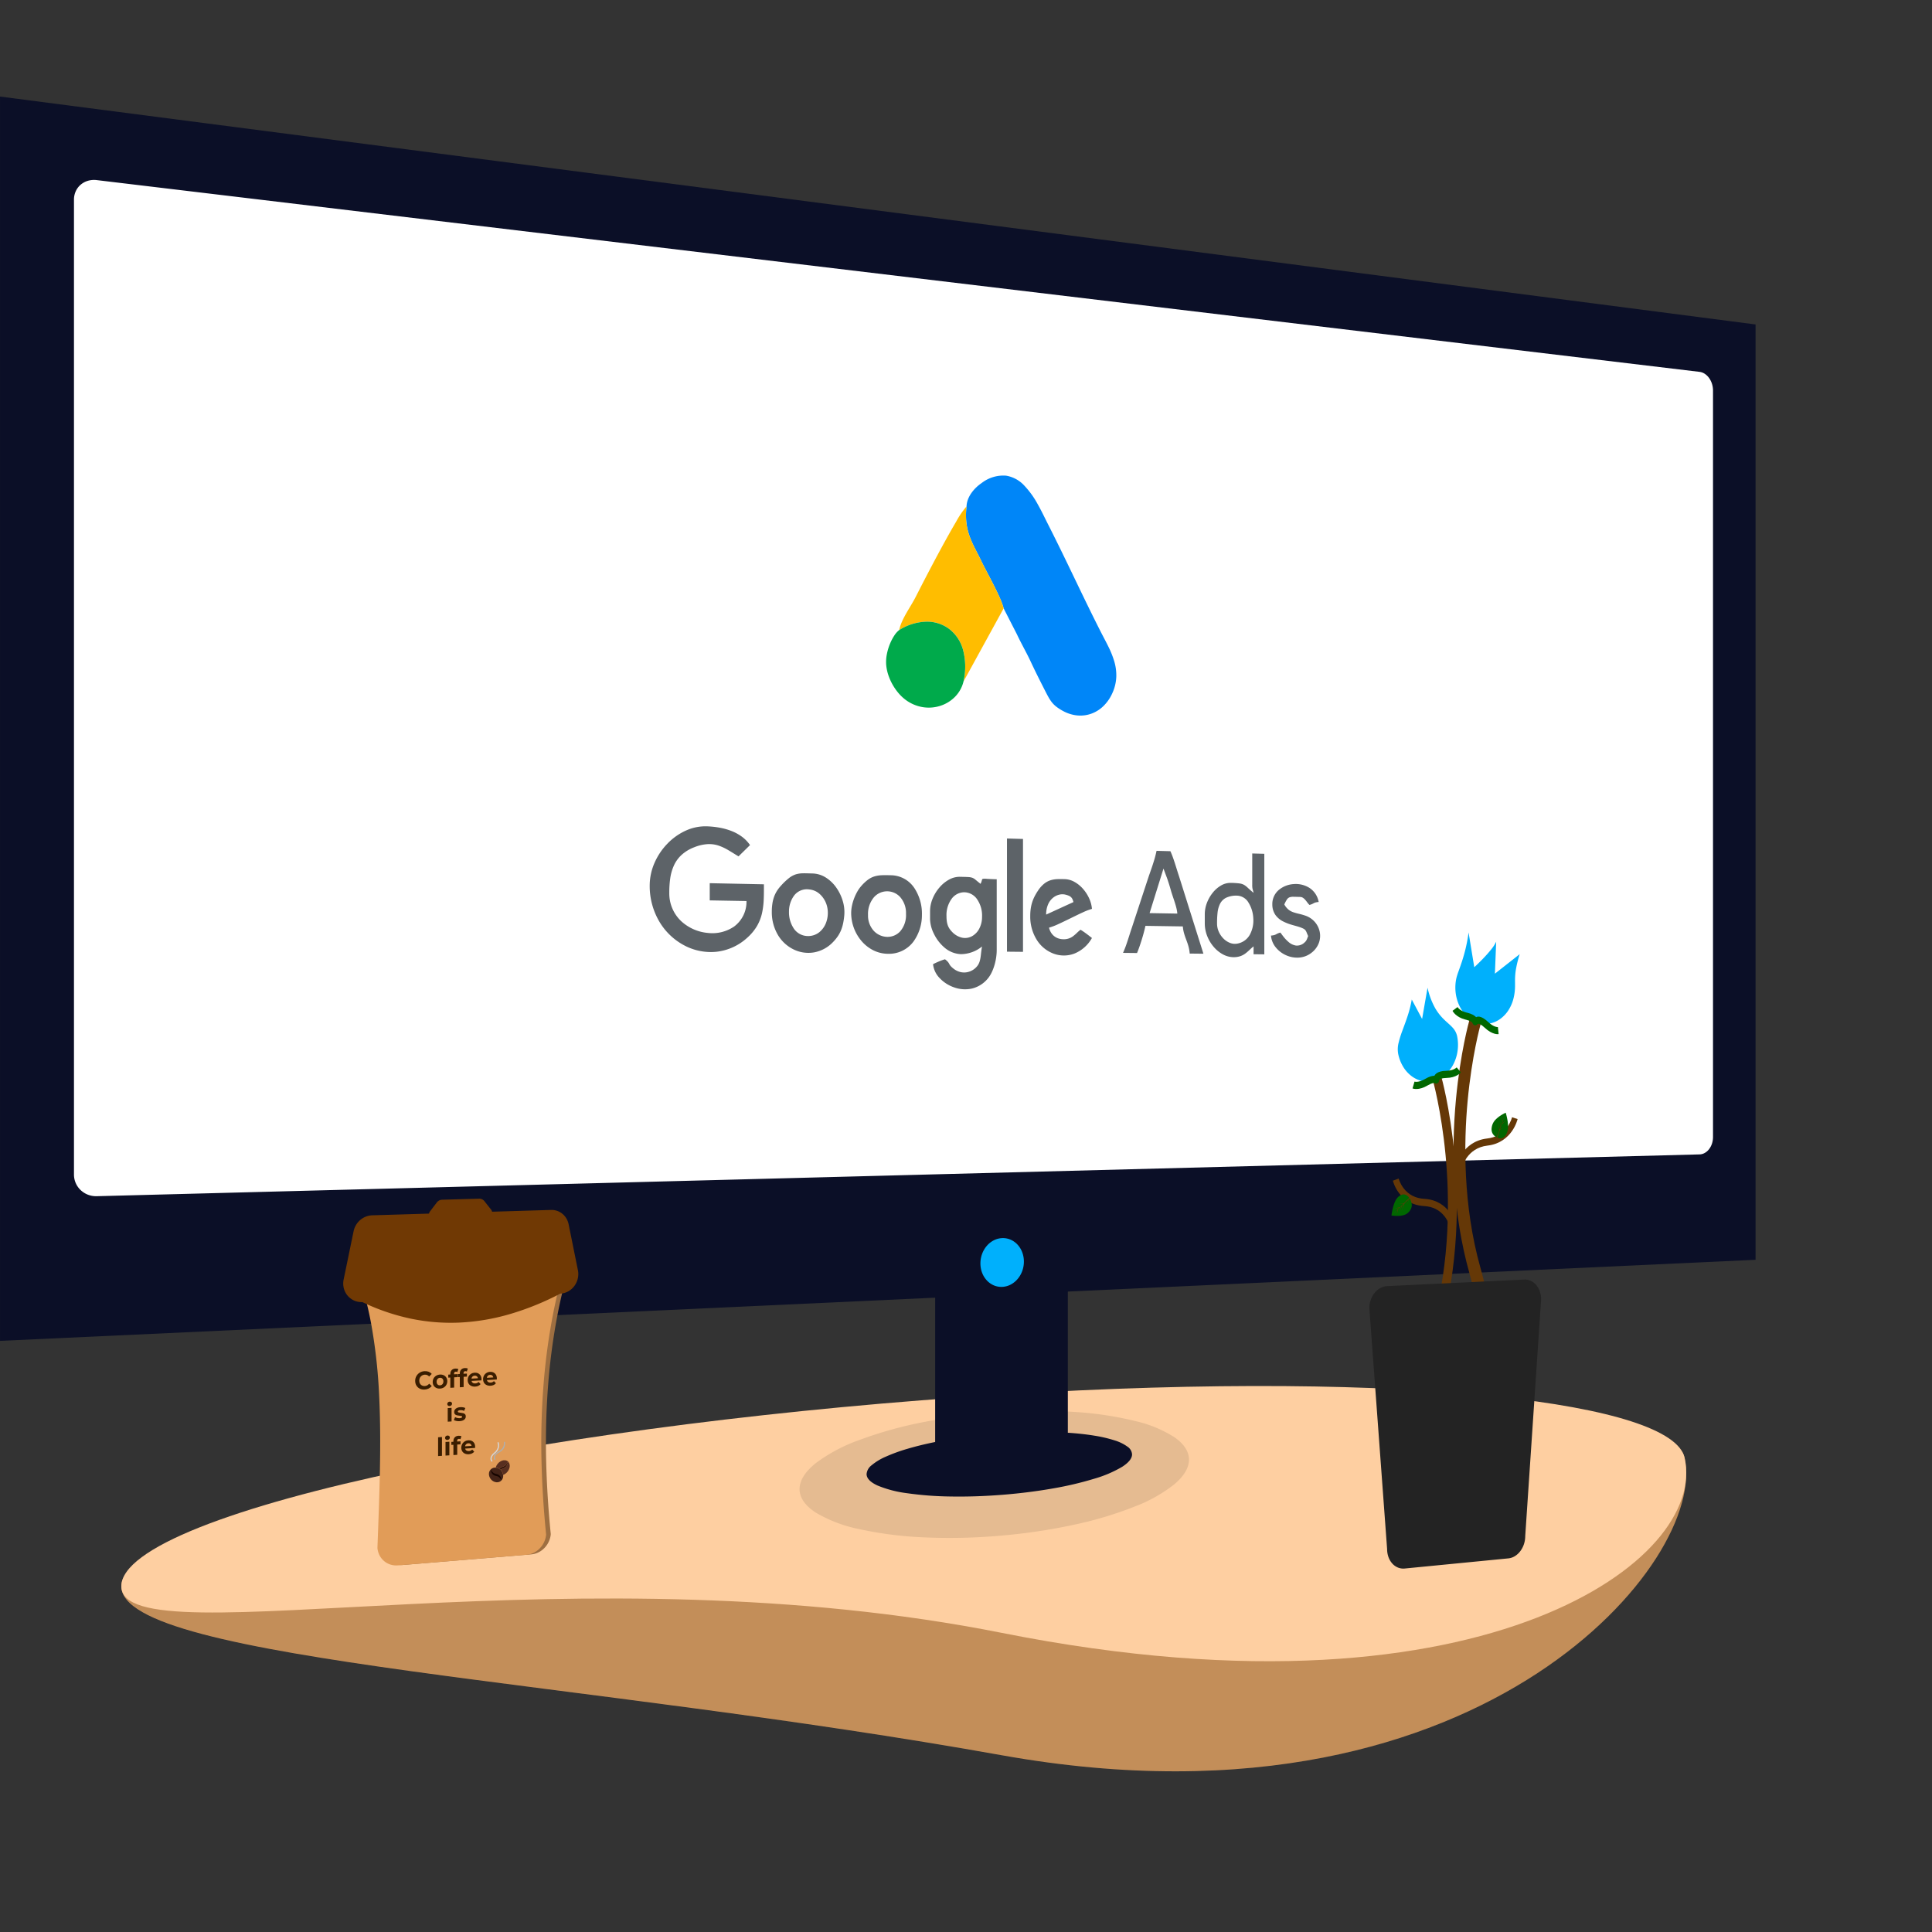
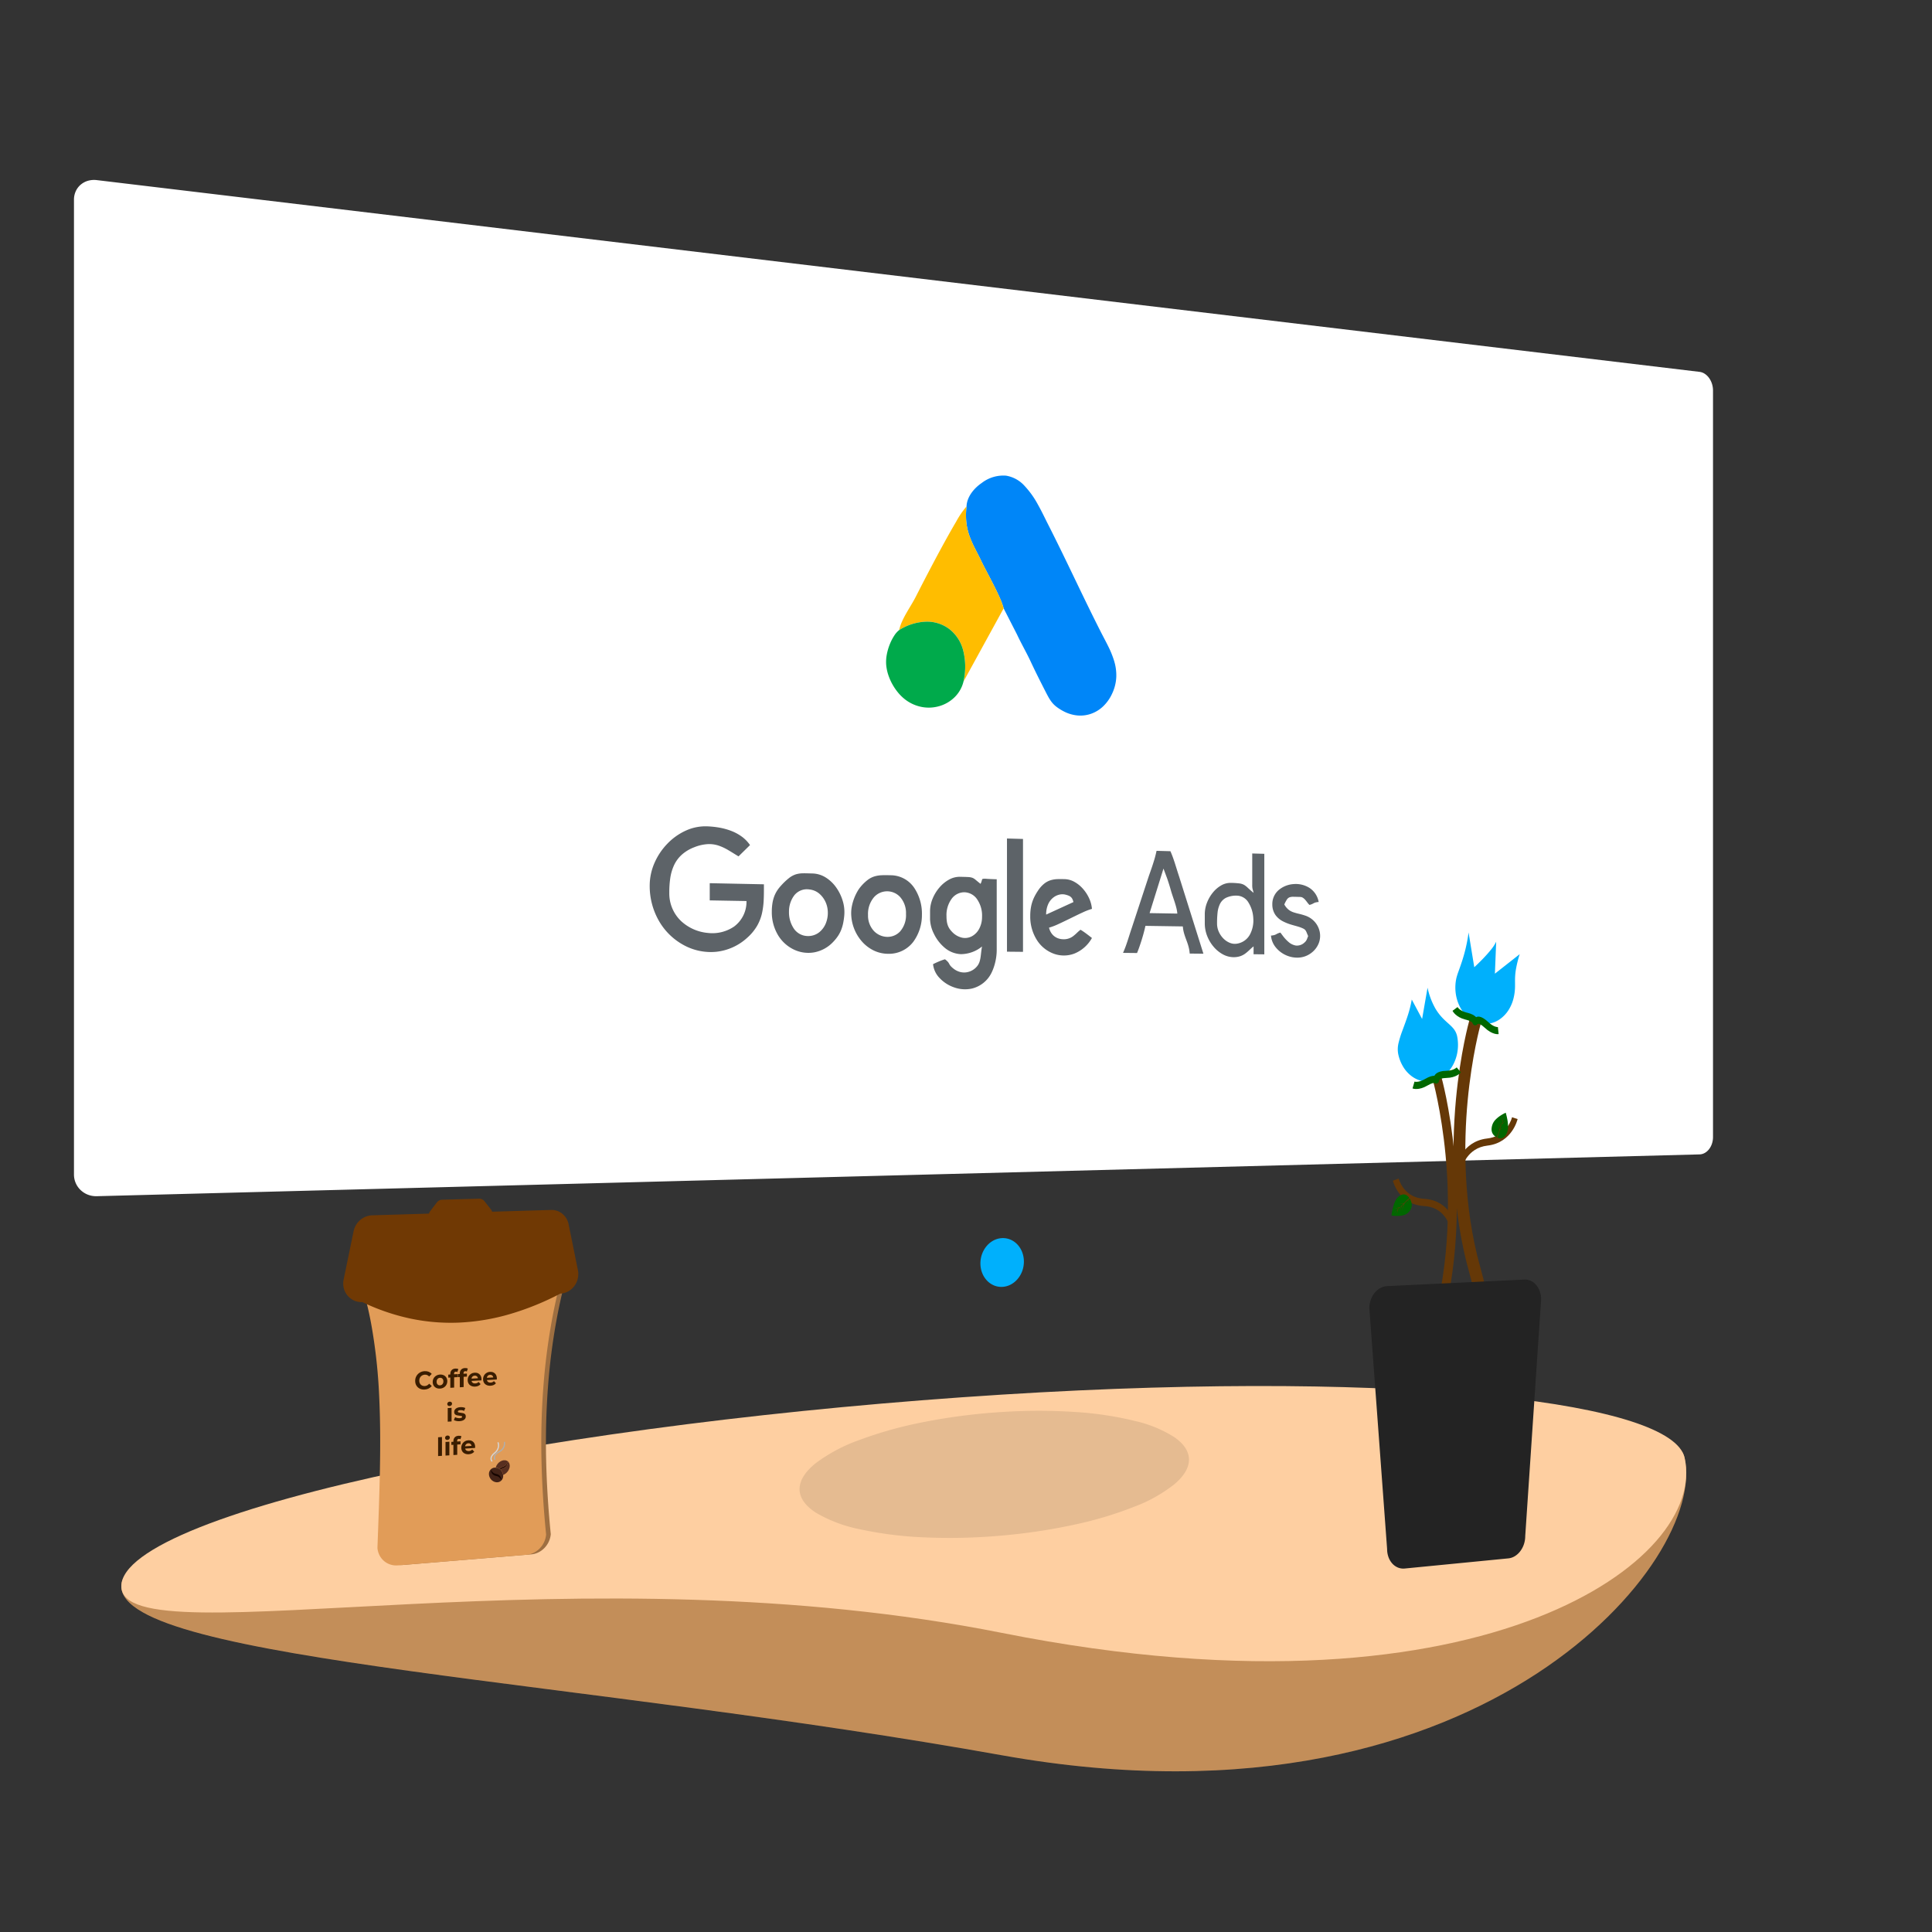
<svg xmlns="http://www.w3.org/2000/svg" width="500" height="500" viewBox="0 0 500 500">
  <rect x="0" y="0" width="500" height="500" fill="#333333" stroke="none" />
  <defs>
    <clipPath id="clip-Monitor_Tela_Google_ADS">
      <rect width="500" height="500" />
    </clipPath>
  </defs>
  <g id="Monitor_Tela_Google_ADS" data-name="Monitor + Tela Google ADS" clip-path="url(#clip-Monitor_Tela_Google_ADS)">
    <g id="Grupo_1054" data-name="Grupo 1054" transform="translate(-0.002 24.982)">
      <path id="Caminho_2606" data-name="Caminho 2606" d="M404.563,6.563c1.532,6.768-1.007,16.115-7.34,26-6.391,9.978-16.716,20.618-30.812,29.834-14.38,9.4-32.838,17.422-55.318,21.793-23.18,4.508-50.885,5.183-83.174-.589-27-4.826-54.053-8.731-79.744-12.169-26.517-3.548-51.461-6.584-73.153-9.593-22.252-3.087-40.89-6.12-54.068-9.607C7.577,48.7,0,44.736,0,39.861S7.273,32.038,20.278,30.2C33.1,28.4,51.321,27.7,73.327,27.269c21.459-.417,46.325-.57,73.1-1.239,25.934-.648,53.523-1.778,81.493-4.094,27.008-2.237,51.648-5.32,73.306-8.394,21.049-2.988,39.422-5.989,54.559-8.228,14.825-2.192,26.666-3.671,34.96-3.7C398.941,1.594,403.755,2.99,404.563,6.563Z" transform="translate(31.404 345.68)" fill="#d89d63" />
      <path id="Caminho_2610" data-name="Caminho 2610" d="M404.525,6.563c1.532,6.768-1.007,16.114-7.34,26-6.39,9.978-16.714,20.617-30.809,29.833C352,71.8,333.541,79.819,311.063,84.19c-23.178,4.507-50.88,5.182-83.166-.59-27-4.826-54.048-8.731-79.736-12.169-26.514-3.548-51.455-6.584-73.145-9.593-22.25-3.087-40.885-6.12-54.062-9.606C7.578,48.693,0,44.733,0,39.858S7.273,32.035,20.277,30.2C33.094,28.4,51.316,27.694,73.32,27.266c21.457-.417,46.32-.569,73.092-1.238,25.931-.648,53.517-1.777,81.485-4.094C254.9,19.7,279.54,16.615,301.2,13.54c21.047-2.988,39.418-5.989,54.553-8.227,14.824-2.192,26.663-3.671,34.957-3.7C398.9,1.594,403.716,2.99,404.525,6.563Z" transform="translate(31.503 345.674)" opacity="0.1" />
      <path id="Caminho_2608" data-name="Caminho 2608" d="M404.563,27.392c1.532,6.768-1.007,14.357-7.34,21.589-6.391,7.3-16.716,14.311-30.812,19.811-14.38,5.611-32.838,9.706-55.318,10.926-23.18,1.258-50.885-.529-83.174-6.952-27-5.371-54.053-7.774-79.744-8.578-26.517-.83-51.461.047-73.153,1.108-22.252,1.089-40.89,2.362-54.068,2.169C7.577,67.269,0,65.565,0,60.69S7.273,50.61,20.278,45.431C33.1,40.328,51.321,35.314,73.327,30.7c21.459-4.495,46.325-8.565,73.1-11.952,25.934-3.281,53.523-5.9,81.493-7.656,27.008-1.693,51.648-2.364,73.306-2.2,21.049.16,39.422,1.112,54.559,2.7,14.825,1.556,26.666,3.736,34.96,6.414C398.941,20.659,403.755,23.819,404.563,27.392Z" transform="translate(31.404 324.85)" fill="#fecfa1" />
      <path id="Elipse_76" data-name="Elipse 76" d="M52,3.2a144.56,144.56,0,0,1,19.352-.027A87.815,87.815,0,0,1,86.808,5.5,32.116,32.116,0,0,1,97.054,9.732c2.4,1.683,3.723,3.625,3.723,5.764s-1.324,4.281-3.723,6.328a38.4,38.4,0,0,1-10.246,5.787,96.834,96.834,0,0,1-15.453,4.666A149.515,149.515,0,0,1,52,35.181a150.185,150.185,0,0,1-19.841.432,96.593,96.593,0,0,1-16.578-2.1A36.15,36.15,0,0,1,4.211,29.222C1.5,27.463,0,25.408,0,23.127s1.5-4.564,4.211-6.733a42.864,42.864,0,0,1,11.374-6.017A105.5,105.5,0,0,1,32.162,5.77,153.918,153.918,0,0,1,52,3.2Z" transform="translate(206.931 337.268)" opacity="0.1" />
-       <path id="Caminho_2609" data-name="Caminho 2609" d="M454.339,301.043V58.982L0,0V322.026l242.014-11.177V348.2c-2.627.532-5.046,1.127-7.2,1.767a43.366,43.366,0,0,0-5.611,2.044,14.79,14.79,0,0,0-3.641,2.213,3.205,3.205,0,0,0-1.295,2.271c0,1.125,1,2.122,2.815,2.958a29.567,29.567,0,0,0,7.628,1.994,87.229,87.229,0,0,0,11.181.854c4.168.077,8.725-.059,13.481-.436,4.727-.374,9.2-.951,13.253-1.671a87.358,87.358,0,0,0,10.658-2.522,31,31,0,0,0,7.1-3.036c1.668-1.061,2.588-2.157,2.588-3.234a2.6,2.6,0,0,0-1.188-2,11.255,11.255,0,0,0-3.361-1.632,35.115,35.115,0,0,0-5.24-1.218c-2.03-.332-4.324-.585-6.83-.75V309.263Z" transform="translate(0.006 0.008)" fill="#0b0f27" />
      <path id="Elipse_78" data-name="Elipse 78" d="M5.644.207A4.965,4.965,0,0,1,7.83.622,5.334,5.334,0,0,1,9.611,1.9a6.082,6.082,0,0,1,1.2,1.954,6.815,6.815,0,0,1,.439,2.431,7.11,7.11,0,0,1-.439,2.467,6.769,6.769,0,0,1-1.2,2.052A5.994,5.994,0,0,1,7.83,12.236a5.235,5.235,0,0,1-2.186.593,4.964,4.964,0,0,1-2.192-.4,5.325,5.325,0,0,1-1.795-1.276A6.073,6.073,0,0,1,.445,9.2,6.812,6.812,0,0,1,0,6.749,7.109,7.109,0,0,1,.445,4.266,6.762,6.762,0,0,1,1.657,2.207,5.981,5.981,0,0,1,3.452.784,5.226,5.226,0,0,1,5.644.207Z" transform="translate(253.734 295.232)" fill="#00b0fc" />
      <path id="Retângulo_552" data-name="Retângulo 552" d="M5.9.707,420.7,50.333a3.158,3.158,0,0,1,1.357.51,4.261,4.261,0,0,1,1.107,1.079,5.351,5.351,0,0,1,.745,1.492,5.749,5.749,0,0,1,.273,1.751V248.349a5.507,5.507,0,0,1-.273,1.725,4.78,4.78,0,0,1-.745,1.422,3.711,3.711,0,0,1-1.107.975,2.911,2.911,0,0,1-1.357.383L5.9,263.671a5.917,5.917,0,0,1-2.294-.392,5.726,5.726,0,0,1-1.877-1.186A5.531,5.531,0,0,1,0,258.059V5.766A5.235,5.235,0,0,1,.466,3.577,4.884,4.884,0,0,1,1.734,1.895,5.076,5.076,0,0,1,3.611.885,5.719,5.719,0,0,1,5.9.707Z" transform="translate(19.146 20.922)" fill="#fff" />
      <g id="Grupo_1053" data-name="Grupo 1053" transform="translate(168.144 97.193)">
        <g id="Grupo_1046" data-name="Grupo 1046" transform="translate(61.174)">
          <path id="Caminho_2187" data-name="Caminho 2187" d="M.141,8.9a18.226,18.226,0,0,0-.027,4.294A15.5,15.5,0,0,0,.95,16.664a28.408,28.408,0,0,0,1.389,3.122c.521,1.034,1.082,2.087,1.632,3.239.361.756.856,1.709,1.407,2.761s1.156,2.2,1.74,3.352,1.146,2.3,1.609,3.355a18.338,18.338,0,0,1,1.017,2.776l3.43,6.7c.309.658.616,1.276.92,1.871s.605,1.168.9,1.736.595,1.131.889,1.708.586,1.166.875,1.787c.277.593.555,1.179.837,1.763s.567,1.166.858,1.753.586,1.177.889,1.777.613,1.21.932,1.836c.378.741.692,1.367,1,1.913a10.444,10.444,0,0,0,.929,1.434,6.9,6.9,0,0,0,1.18,1.17,12.386,12.386,0,0,0,1.748,1.117,9.547,9.547,0,0,0,3.636,1.14,8.413,8.413,0,0,0,3.557-.411,8.7,8.7,0,0,0,3.134-1.906,10.747,10.747,0,0,0,2.372-3.349A11.241,11.241,0,0,0,38.9,52.936a12.673,12.673,0,0,0-.555-4.047,24.29,24.29,0,0,0-1.522-3.775c-.6-1.219-1.242-2.4-1.828-3.55-1.2-2.349-2.352-4.68-3.487-7.005s-2.253-4.649-3.371-6.974-2.241-4.659-3.386-7-2.317-4.712-3.533-7.1C20.466,12,19.615,10.19,18.614,8.411a22.984,22.984,0,0,0-3.509-4.9A8.211,8.211,0,0,0,10.365.925,9.141,9.141,0,0,0,4.051,2.832,10.771,10.771,0,0,0,2.67,3.946,9.859,9.859,0,0,0,1.432,5.368,7.561,7.561,0,0,0,.526,7.037,5.693,5.693,0,0,0,.142,8.894Z" transform="translate(20.682 0.002)" fill="#0086f8" />
          <path id="Caminho_2190" data-name="Caminho 2190" d="M0,33.456a13.868,13.868,0,0,1,7.022-2.181,9.559,9.559,0,0,1,5.885,1.847,10.144,10.144,0,0,1,3.6,5.325,17.089,17.089,0,0,1,.159,8.3L27.046,27.825a18.334,18.334,0,0,0-1.017-2.777c-.463-1.055-1.025-2.205-1.609-3.355s-1.19-2.3-1.74-3.352-1.046-2-1.407-2.76c-.551-1.152-1.112-2.206-1.633-3.239A28.387,28.387,0,0,1,18.25,9.22a15.5,15.5,0,0,1-.836-3.474,18.228,18.228,0,0,1,.028-4.294,22.077,22.077,0,0,0-2.7,3.961C13.537,7.436,12.114,10,10.7,12.606s-2.811,5.272-3.96,7.479S4.7,24.053,4.287,24.856c-.343.673-.743,1.364-1.16,2.067s-.852,1.419-1.263,2.143-.8,1.455-1.123,2.188A11.321,11.321,0,0,0,0,33.456Z" transform="translate(3.382 7.438)" fill="#ffbd00" />
          <path id="Caminho_2196" data-name="Caminho 2196" d="M3.382,2.874A5.716,5.716,0,0,0,2.112,4.31,12.543,12.543,0,0,0,.968,6.529,14.084,14.084,0,0,0,.193,9.174a10.177,10.177,0,0,0-.161,2.71,11.538,11.538,0,0,0,.544,2.6,13.909,13.909,0,0,0,1.07,2.428,14.22,14.22,0,0,0,1.435,2.107,11.43,11.43,0,0,0,1.641,1.64A10.2,10.2,0,0,0,9.36,22.791a9.751,9.751,0,0,0,4.649-.312,9.32,9.32,0,0,0,3.833-2.343,8.49,8.49,0,0,0,2.2-3.971,17.089,17.089,0,0,0-.159-8.3,10.144,10.144,0,0,0-3.6-5.325A9.559,9.559,0,0,0,10.4.694,13.868,13.868,0,0,0,3.382,2.874Z" transform="translate(-0.001 38.02)" fill="#00aa4b" />
        </g>
        <g id="Grupo_1047" data-name="Grupo 1047" transform="translate(0 91.244)">
          <path id="Caminho_2188" data-name="Caminho 2188" d="M0,15.73a18.126,18.126,0,0,0,2.593,9.526A16.4,16.4,0,0,0,9.01,31.282a14.609,14.609,0,0,0,8.208,1.62,14.071,14.071,0,0,0,8.015-3.627,12.68,12.68,0,0,0,2.556-3.082A11.679,11.679,0,0,0,29.066,22.9a19.994,19.994,0,0,0,.442-3.563c.058-1.24.05-2.538.05-3.9l-14.022-.289V19.6l9.511.17a7.973,7.973,0,0,1-3.2,6.595,10,10,0,0,1-6.827,1.656,11.712,11.712,0,0,1-6.836-3.01A9.858,9.858,0,0,1,5.07,17.624a24.882,24.882,0,0,1,.244-3.736,12.3,12.3,0,0,1,.946-3.308A8.533,8.533,0,0,1,8.224,7.853a10.239,10.239,0,0,1,3.293-2,11.063,11.063,0,0,1,3.517-.813,7.744,7.744,0,0,1,2.828.394,13.353,13.353,0,0,1,2.524,1.192c.833.485,1.679,1.035,2.6,1.583l2.976-2.92a9.084,9.084,0,0,0-2.189-2.237A11.884,11.884,0,0,0,21,1.58a16.916,16.916,0,0,0-3.11-.834A22.62,22.62,0,0,0,14.7.432,12.26,12.26,0,0,0,9.243,1.588a15.578,15.578,0,0,0-4.7,3.373A16.744,16.744,0,0,0,1.242,9.9,14.708,14.708,0,0,0,0,15.73Z" transform="translate(0.001)" fill="#5d6368" />
          <path id="Caminho_2189" data-name="Caminho 2189" d="M4.254,10.386A7.146,7.146,0,0,1,5.7,5.716,4.074,4.074,0,0,1,8.867,4.178a4.112,4.112,0,0,1,3.156,1.6,7.409,7.409,0,0,1,1.43,4.752,6.506,6.506,0,0,1-.734,3.092,4.675,4.675,0,0,1-1.872,1.932,3.753,3.753,0,0,1-2.515.388A5.079,5.079,0,0,1,5.674,14.4a5.4,5.4,0,0,1-.641-.784,4.162,4.162,0,0,1-.441-.875,5.169,5.169,0,0,1-.255-1.049,9.258,9.258,0,0,1-.082-1.306ZM0,9.028v2.149A9,9,0,0,0,.98,14.889a10.869,10.869,0,0,0,2.755,3.606,6.943,6.943,0,0,0,4.252,1.7,8.775,8.775,0,0,0,5.466-1.986c-.088.421-.146.854-.2,1.286s-.094.863-.152,1.28a8.547,8.547,0,0,1-.239,1.195A3.748,3.748,0,0,1,12.409,23a4.3,4.3,0,0,1-1.17,1.18,4.393,4.393,0,0,1-1.585.673,4.151,4.151,0,0,1-1.81-.03A4.693,4.693,0,0,1,6,23.89a4.74,4.74,0,0,1-.736-.7,3.006,3.006,0,0,1-.318-.5A2.579,2.579,0,0,0,4.62,22.2a4.674,4.674,0,0,0-.754-.675c-.209.052-.461.134-.733.232s-.564.213-.852.334-.574.247-.833.367-.491.233-.674.329A6.061,6.061,0,0,0,2.49,26.4,9.3,9.3,0,0,0,6.243,28.8a8.356,8.356,0,0,0,4.58.3,7.652,7.652,0,0,0,5.085-4.094,12.109,12.109,0,0,0,.7-1.771,14.417,14.417,0,0,0,.471-2.016,13.538,13.538,0,0,0,.172-2.119V.814C16.043.787,15.23.737,14.679.705a4.094,4.094,0,0,0-1.006,0c-.165.044-.206.148-.26.35A4.36,4.36,0,0,1,13.071,2c-.583-.449-.964-.782-1.269-1.03a3.064,3.064,0,0,0-.812-.523A3.647,3.647,0,0,0,9.88.244C9.377.209,8.7.2,7.715.174A5.679,5.679,0,0,0,4.889.916,8.917,8.917,0,0,0,2.417,2.957,10.554,10.554,0,0,0,.665,5.821,8.564,8.564,0,0,0,0,9.028Z" transform="translate(72.557 13.32)" fill="#5d6367" />
          <path id="Caminho_2191" data-name="Caminho 2191" d="M10.473,4.84l.975,2.62c.1.295.184.552.263.793s.152.465.224.692.143.458.219.713.156.533.247.856c.135.479.3.979.469,1.487s.348,1.024.512,1.537.316,1.022.435,1.517a8.927,8.927,0,0,1,.237,1.427l-7.176-.123L10.471,4.84ZM0,26.65l3.628.038c.184-.438.386-.968.591-1.549s.414-1.212.613-1.852.388-1.29.553-1.909.307-1.2.412-1.719l9.684.145a8.938,8.938,0,0,0,.33,1.827c.16.564.357,1.095.555,1.631s.4,1.076.557,1.658a9.628,9.628,0,0,1,.336,1.91l3.548.037L14.515,6.882c-.19-.563-.37-1.132-.547-1.7s-.352-1.131-.531-1.686-.361-1.1-.554-1.629-.4-1.04-.617-1.527L8.677.242c-.111.547-.249,1.1-.4,1.666s-.33,1.129-.512,1.7-.375,1.131-.568,1.689S6.807,6.4,6.623,6.939l-4.338,13.2c-.193.56-.376,1.127-.556,1.691s-.358,1.127-.54,1.68-.367,1.1-.563,1.621S.223,26.167,0,26.65Z" transform="translate(122.494 6.533)" fill="#5d6368" />
          <path id="Caminho_2192" data-name="Caminho 2192" d="M3.176,18.524A24.275,24.275,0,0,1,3.3,15.711a6.829,6.829,0,0,1,.642-2.338,3.539,3.539,0,0,1,1.579-1.579,6.151,6.151,0,0,1,2.924-.538,3.587,3.587,0,0,1,2.9,1.847,8.4,8.4,0,0,1,1.21,4.034,7.744,7.744,0,0,1-.884,4.2,4.606,4.606,0,0,1-3.4,2.349,3.439,3.439,0,0,1-1.832-.241A4.952,4.952,0,0,1,4.8,22.325a5.82,5.82,0,0,1-1.174-1.73A5.156,5.156,0,0,1,3.176,18.524Zm9.1-10.043a6.077,6.077,0,0,0,.029.655,3.109,3.109,0,0,0,.078.436c.032.129.071.253.112.4s.086.322.132.551c-.663-.534-1.115-.956-1.481-1.291a5.454,5.454,0,0,0-.972-.765,3.391,3.391,0,0,0-1.229-.381,19.5,19.5,0,0,0-2.256-.14A4.831,4.831,0,0,0,4.2,8.628a7.679,7.679,0,0,0-2.139,1.863A9.637,9.637,0,0,0,.562,13.1,8.265,8.265,0,0,0,0,16.012v2.464A8.883,8.883,0,0,0,.625,21.7a9.8,9.8,0,0,0,1.657,2.775,8.4,8.4,0,0,0,2.364,1.95,5.9,5.9,0,0,0,2.745.75,5.416,5.416,0,0,0,1.79-.257,4.755,4.755,0,0,0,1.3-.682,11.362,11.362,0,0,0,1.067-.912c.344-.321.69-.647,1.079-.947v2.036l2.778.029V.423L12.28.337V8.484Z" transform="translate(143.655 7.123)" fill="#5d6368" />
          <path id="Caminho_2193" data-name="Caminho 2193" d="M4.115,9.371a6.529,6.529,0,0,1,.513-2.664A4.517,4.517,0,0,1,5.9,5.015a4.04,4.04,0,0,1,1.627-.806,3.352,3.352,0,0,1,1.582,0,5.937,5.937,0,0,1,.816.26,2.076,2.076,0,0,1,.58.349,1.708,1.708,0,0,1,.4.526,3.553,3.553,0,0,1,.27.791L4.115,9.372ZM0,9.726a11.3,11.3,0,0,0,1.818,6.386,8.72,8.72,0,0,0,4.355,3.414,7.641,7.641,0,0,0,5.252-.066,9.118,9.118,0,0,0,4.541-4.032l-.732-.57c-.235-.183-.465-.359-.7-.532s-.47-.344-.719-.515-.512-.342-.8-.518a10.97,10.97,0,0,0-.936.812,11.542,11.542,0,0,1-.92.805,3.939,3.939,0,0,1-2.583.843,4.2,4.2,0,0,1-1.343-.228,3.55,3.55,0,0,1-1.089-.612,3.62,3.62,0,0,1-.8-.942,4.282,4.282,0,0,1-.484-1.216A16.007,16.007,0,0,0,7.3,11.82c.968-.438,2.053-.972,3.137-1.5s2.163-1.063,3.124-1.5a15.761,15.761,0,0,1,2.407-.925,8.106,8.106,0,0,0-.714-2.7,9.93,9.93,0,0,0-1.578-2.456,8.33,8.33,0,0,0-2.186-1.8A5.491,5.491,0,0,0,8.95.2C8.309.187,7.688.166,7.085.192A7.035,7.035,0,0,0,5.322.465a5.081,5.081,0,0,0-1.682.882A7.738,7.738,0,0,0,2.016,3.163,14.744,14.744,0,0,0,1.2,4.522,10.241,10.241,0,0,0,.561,6,10.118,10.118,0,0,0,.147,7.7,13.109,13.109,0,0,0,0,9.726Z" transform="translate(98.485 13.904)" fill="#5d6368" />
          <path id="Caminho_2194" data-name="Caminho 2194" d="M4.362,10.518A6.674,6.674,0,0,1,5.905,5.912a4.556,4.556,0,0,1,6.756-.057,6.255,6.255,0,0,1,1.528,4.389,6.418,6.418,0,0,1-1.528,4.532,4.434,4.434,0,0,1-3.371,1.4,4.891,4.891,0,0,1-3.385-1.5A5.828,5.828,0,0,1,4.362,10.518ZM0,10.013a11.232,11.232,0,0,0,2.712,7.275A9.746,9.746,0,0,0,5.72,19.646a8.6,8.6,0,0,0,3.767.91,7.911,7.911,0,0,0,6.588-3.1,11.679,11.679,0,0,0,2.234-6.928,12.071,12.071,0,0,0-1.964-6.995A7.382,7.382,0,0,0,10.273.23C9.39.21,8.625.193,7.934.227a7.594,7.594,0,0,0-1.9.3A5.7,5.7,0,0,0,4.3,1.418,11.356,11.356,0,0,0,2.466,3.189a8.392,8.392,0,0,0-.893,1.3A12.758,12.758,0,0,0,.216,8.064,9.5,9.5,0,0,0,0,10.013Z" transform="translate(52.141 12.865)" fill="#5d6368" />
          <path id="Caminho_2195" data-name="Caminho 2195" d="M9.328,16.438a4.4,4.4,0,0,1-3.681-2.013,7.552,7.552,0,0,1-1.2-4.306A6.936,6.936,0,0,1,5.775,5.956,4.159,4.159,0,0,1,9.627,4.368a5.182,5.182,0,0,1,1.086.221A4.544,4.544,0,0,1,11.632,5a4.85,4.85,0,0,1,.779.575,6.184,6.184,0,0,1,.667.708,6.421,6.421,0,0,1,1.349,3.149,7.212,7.212,0,0,1-.308,3.329,5.8,5.8,0,0,1-1.764,2.631,4.593,4.593,0,0,1-3.026,1.046ZM0,10.148A11.525,11.525,0,0,0,1.666,16.3a9.613,9.613,0,0,0,4.1,3.662,8.7,8.7,0,0,0,5.178.7,8.971,8.971,0,0,0,4.931-2.7,11.058,11.058,0,0,0,1.214-1.486,8.575,8.575,0,0,0,.837-1.568,10.307,10.307,0,0,0,.533-1.776,18.311,18.311,0,0,0,.3-2.111,9.925,9.925,0,0,0-.395-3.643A11.755,11.755,0,0,0,16.7,3.921a9.515,9.515,0,0,0-2.688-2.6A6.813,6.813,0,0,0,10.537.244C9.592.223,8.812.187,8.124.2a6.661,6.661,0,0,0-1.87.258,5.666,5.666,0,0,0-1.779.953A16.645,16.645,0,0,0,2.329,3.456a9.207,9.207,0,0,0-1,1.3A7.833,7.833,0,0,0,.6,6.241,9.228,9.228,0,0,0,.154,8.007,13.917,13.917,0,0,0,0,10.149Z" transform="translate(31.602 12.391)" fill="#5d6368" />
          <path id="Caminho_2197" data-name="Caminho 2197" d="M.346,5.376a4.73,4.73,0,0,0,.81,2.787A5.427,5.427,0,0,0,3.1,9.807a12.58,12.58,0,0,0,2.339.912c.765.228,1.475.4,2.012.592a7.148,7.148,0,0,1,.96.4,1.529,1.529,0,0,1,.5.4,2.46,2.46,0,0,1,.315.58c.1.243.219.544.393.934-.084.185-.147.348-.2.5s-.109.286-.17.416a2.094,2.094,0,0,1-.224.377,2.417,2.417,0,0,1-.365.382,2.8,2.8,0,0,1-2.227.767,3.814,3.814,0,0,1-1.9-.927,9.583,9.583,0,0,1-1.4-1.494c-.362-.467-.608-.84-.71-.929a4.233,4.233,0,0,0-.712.244c-.173.079-.3.154-.431.223a2.15,2.15,0,0,1-.463.184A4.588,4.588,0,0,1,0,13.49a5.513,5.513,0,0,0,1.224,3.04A7.137,7.137,0,0,0,3.9,18.578a6.991,6.991,0,0,0,3.352.608,5.9,5.9,0,0,0,3.263-1.27,5.784,5.784,0,0,0,1.882-2.54,5.272,5.272,0,0,0,.222-2.817A5.539,5.539,0,0,0,11.4,10.029,5.7,5.7,0,0,0,8.949,8.35a17.467,17.467,0,0,0-1.715-.494A14.943,14.943,0,0,1,5.77,7.448a4.115,4.115,0,0,1-1.249-.685A4.555,4.555,0,0,1,3.449,5.436,8.179,8.179,0,0,1,4.12,4.159a1.467,1.467,0,0,1,.685-.574,2.923,2.923,0,0,1,1.038-.134c.442,0,1,.029,1.726.043a1.376,1.376,0,0,1,.742.246,3.008,3.008,0,0,1,.608.565c.187.218.361.455.531.676a4.266,4.266,0,0,0,.511.579,4.161,4.161,0,0,0,.7-.24c.171-.078.3-.152.425-.22a2.089,2.089,0,0,1,.456-.18,4.474,4.474,0,0,1,.8-.121A5.473,5.473,0,0,0,9.918,1.127,6.651,6.651,0,0,0,5.864.164a6.624,6.624,0,0,0-3.821,1.5,4.772,4.772,0,0,0-1.7,3.712Z" transform="translate(160.789 15.217)" fill="#5d6368" />
          <path id="Caminho_2198" data-name="Caminho 2198" d="M0,29.291l4.147.043V.121L0,0Z" transform="translate(92.463 3.582)" fill="#5d6368" />
        </g>
      </g>
      <g id="Grupo_1045" data-name="Grupo 1045" transform="translate(354.391 216.123)">
        <g id="Grupo_1044" data-name="Grupo 1044" transform="translate(4.71 0.002)">
          <g id="Caminho_2176" data-name="Caminho 2176" transform="translate(7.518 35.934)" fill="none" stroke-linecap="round">
            <path d="M5.238,1.828S5.8,3.814,6.515,7.3a138.408,138.408,0,0,1,2.124,14.46,137.872,137.872,0,0,1,.424,20.562A114.63,114.63,0,0,1,5.238,66.268,112.539,112.539,0,0,0,1.393,89.083a101.783,101.783,0,0,0,.429,17.878,81.985,81.985,0,0,0,2.137,11.6,41.422,41.422,0,0,0,1.28,4.121" stroke="none" />
            <path d="M 5.238 124.073 C 5.13 124.084 5.022 124.074 4.918 124.048 C 4.814 124.024 4.716 123.98 4.624 123.919 C 4.532 123.856 4.448 123.78 4.375 123.686 C 4.302 123.592 4.238 123.485 4.19 123.362 C 4.166 123.301 4.007 122.893 3.763 122.157 C 3.52 121.422 3.192 120.359 2.831 118.987 C 2.469 117.616 2.075 115.941 1.698 113.977 C 1.321 112.011 0.961 109.762 0.673 107.247 C 0.506 105.775 0.37 104.289 0.267 102.79 C 0.165 101.292 0.095 99.781 0.058 98.264 C 0.023 96.745 0.018 95.216 0.046 93.682 C 0.076 92.148 0.14 90.604 0.237 89.061 C 0.358 87.132 0.53 85.197 0.755 83.261 C 0.979 81.326 1.255 79.387 1.582 77.449 C 1.908 75.514 2.285 73.578 2.713 71.649 C 3.141 69.721 3.619 67.797 4.145 65.882 C 5.302 61.679 6.154 57.505 6.763 53.441 C 7.375 49.381 7.745 45.427 7.938 41.661 C 8.131 37.897 8.149 34.318 8.054 31.008 C 7.961 27.694 7.754 24.646 7.498 21.947 C 7.221 19.019 6.876 16.332 6.512 13.948 C 6.148 11.563 5.766 9.481 5.418 7.761 C 5.07 6.04 4.755 4.684 4.527 3.752 C 4.298 2.82 4.154 2.314 4.148 2.294 C 4.097 2.113 4.077 1.927 4.088 1.746 C 4.097 1.566 4.138 1.388 4.202 1.229 C 4.266 1.069 4.357 0.922 4.469 0.802 C 4.58 0.679 4.713 0.581 4.863 0.515 C 4.894 0.502 4.926 0.492 4.957 0.481 C 4.989 0.47 5.019 0.461 5.05 0.455 C 5.082 0.45 5.112 0.444 5.143 0.443 C 5.175 0.439 5.207 0.435 5.238 0.435 C 5.358 0.435 5.475 0.457 5.588 0.499 C 5.7 0.54 5.804 0.602 5.901 0.682 C 5.997 0.761 6.083 0.861 6.156 0.975 C 6.228 1.091 6.285 1.221 6.326 1.363 C 6.35 1.444 6.507 2 6.749 2.975 C 6.988 3.949 7.31 5.342 7.665 7.099 C 8.018 8.855 8.405 10.977 8.775 13.407 C 9.143 15.836 9.496 18.577 9.777 21.574 C 9.943 23.334 10.076 25.091 10.178 26.84 C 10.277 28.59 10.345 30.336 10.381 32.074 C 10.417 33.811 10.419 35.539 10.39 37.256 C 10.361 38.972 10.3 40.677 10.205 42.372 C 10.085 44.492 9.916 46.59 9.693 48.667 C 9.471 50.743 9.2 52.797 8.876 54.823 C 8.552 56.851 8.179 58.853 7.754 60.825 C 7.329 62.799 6.855 64.741 6.33 66.653 C 5.175 70.857 4.322 74.899 3.709 78.743 C 3.096 82.588 2.725 86.23 2.529 89.624 C 2.334 93.018 2.316 96.164 2.41 99.022 C 2.505 101.877 2.711 104.442 2.968 106.678 C 3.242 109.087 3.587 111.247 3.95 113.133 C 4.31 115.018 4.687 116.626 5.031 117.935 C 5.375 119.246 5.686 120.255 5.913 120.942 C 6.137 121.625 6.278 121.988 6.285 122.002 C 6.35 122.169 6.383 122.347 6.387 122.528 C 6.392 122.709 6.368 122.888 6.317 123.061 C 6.267 123.236 6.188 123.398 6.088 123.541 C 5.988 123.682 5.865 123.806 5.72 123.902 C 5.681 123.927 5.64 123.95 5.601 123.968 C 5.562 123.988 5.522 124.006 5.481 124.02 C 5.441 124.034 5.4 124.045 5.359 124.056 C 5.319 124.065 5.279 124.07 5.238 124.073 Z" stroke="none" fill="#653807" />
          </g>
          <g id="Caminho_2177" data-name="Caminho 2177" transform="translate(17.044 21.27)" fill="none" stroke-linecap="round">
            <path d="M5.545,2.334S4.986,4.316,4.283,7.8A140.113,140.113,0,0,0,2.175,22.268a138.4,138.4,0,0,0-.422,20.549A110.04,110.04,0,0,0,5.545,66.339,106.244,106.244,0,0,1,9.319,88.5,102.989,102.989,0,0,1,8.9,106.23a89.776,89.776,0,0,1-2.1,11.83c-.7,2.783-1.26,4.312-1.26,4.312" stroke="none" />
            <path d="M 5.544 124.217 C 5.492 124.221 5.439 124.224 5.385 124.221 C 5.332 124.219 5.279 124.212 5.226 124.203 C 5.173 124.193 5.121 124.179 5.069 124.162 C 5.016 124.145 4.963 124.126 4.911 124.102 C 4.722 124.011 4.558 123.878 4.425 123.712 C 4.292 123.547 4.19 123.348 4.123 123.132 C 4.055 122.916 4.022 122.683 4.028 122.443 C 4.034 122.202 4.08 121.957 4.168 121.717 C 4.174 121.704 4.313 121.315 4.535 120.588 C 4.758 119.863 5.064 118.8 5.403 117.437 C 5.742 116.075 6.114 114.411 6.467 112.482 C 6.82 110.552 7.156 108.359 7.421 105.933 C 7.665 103.702 7.862 101.155 7.951 98.34 C 8.039 95.527 8.019 92.445 7.826 89.143 C 7.633 85.84 7.269 82.314 6.671 78.609 C 6.072 74.902 5.239 71.018 4.108 66.997 C 3.586 65.136 3.112 63.237 2.689 61.301 C 2.264 59.364 1.889 57.389 1.565 55.385 C 1.24 53.379 0.967 51.34 0.745 49.273 C 0.522 47.204 0.351 45.107 0.231 42.985 C 0.137 41.292 0.075 39.582 0.045 37.859 C 0.015 36.135 0.018 34.399 0.054 32.652 C 0.09 30.904 0.158 29.149 0.26 27.386 C 0.362 25.624 0.495 23.854 0.661 22.082 C 0.946 19.062 1.297 16.3 1.666 13.851 C 2.035 11.404 2.422 9.269 2.776 7.502 C 3.132 5.736 3.453 4.335 3.692 3.356 C 3.93 2.377 4.088 1.819 4.111 1.736 C 4.165 1.545 4.242 1.372 4.336 1.22 C 4.433 1.067 4.547 0.935 4.673 0.827 C 4.799 0.719 4.938 0.634 5.086 0.578 C 5.235 0.521 5.388 0.49 5.545 0.49 C 5.587 0.49 5.629 0.492 5.67 0.495 C 5.711 0.501 5.752 0.506 5.793 0.515 C 5.832 0.524 5.874 0.535 5.916 0.547 C 5.957 0.56 5.998 0.574 6.038 0.591 C 6.235 0.673 6.409 0.801 6.556 0.959 C 6.702 1.119 6.82 1.312 6.906 1.524 C 6.992 1.736 7.044 1.967 7.056 2.204 C 7.07 2.443 7.045 2.69 6.976 2.931 L 6.976 2.931 C 6.971 2.951 6.829 3.457 6.605 4.386 C 6.38 5.318 6.069 6.673 5.726 8.391 C 5.383 10.108 5.007 12.19 4.648 14.572 C 4.289 16.953 3.948 19.635 3.677 22.555 C 3.427 25.238 3.227 28.265 3.135 31.551 C 3.044 34.836 3.064 38.378 3.255 42.091 C 3.446 45.803 3.811 49.685 4.412 53.65 C 5.012 57.612 5.847 61.652 6.98 65.683 C 7.499 67.536 7.971 69.402 8.391 71.275 C 8.812 73.147 9.183 75.029 9.504 76.914 C 9.825 78.799 10.094 80.691 10.313 82.584 C 10.532 84.476 10.702 86.372 10.82 88.269 C 10.914 89.787 10.975 91.305 11.004 92.823 C 11.034 94.341 11.03 95.856 10.996 97.367 C 10.96 98.879 10.892 100.387 10.792 101.887 C 10.691 103.388 10.557 104.883 10.392 106.369 C 10.111 108.913 9.759 111.208 9.388 113.225 C 9.017 115.243 8.627 116.984 8.269 118.413 C 7.912 119.843 7.587 120.964 7.344 121.743 C 7.103 122.523 6.944 122.961 6.921 123.026 C 6.857 123.199 6.776 123.357 6.678 123.498 C 6.582 123.638 6.471 123.761 6.351 123.865 C 6.232 123.967 6.102 124.048 5.966 124.108 C 5.829 124.169 5.688 124.204 5.544 124.217 Z" stroke="none" fill="#653807" />
          </g>
          <path id="Caminho_2178" data-name="Caminho 2178" d="M8.94,9.464l1.409-8.093a18.973,18.973,0,0,0,2,5.341,13.37,13.37,0,0,0,2.362,2.979c.778.751,1.512,1.337,2.1,1.986a4.664,4.664,0,0,1,1.217,2.358,11.355,11.355,0,0,1,.085,3.741,10.8,10.8,0,0,1-1.067,3.383,9.123,9.123,0,0,1-2.037,2.666,7.344,7.344,0,0,1-2.826,1.583,6.523,6.523,0,0,1-3.115.141,7.058,7.058,0,0,1-2.821-1.271,8.605,8.605,0,0,1-2.217-2.464,10.4,10.4,0,0,1-1.3-3.432,6.815,6.815,0,0,1,.13-2.766,26.381,26.381,0,0,1,1.006-3.206c.419-1.148.89-2.38,1.321-3.706a29.9,29.9,0,0,0,1.08-4.27Z" transform="translate(0 13.137)" fill="#00b0fc" />
          <g id="Caminho_2179" data-name="Caminho 2179" transform="translate(11.807 34.461)" fill="none" stroke-linecap="round">
            <path d="M.949,3.38a.485.485,0,0,1,.068-.138,1.108,1.108,0,0,1,.32-.3,2.473,2.473,0,0,1,.749-.311,6.012,6.012,0,0,1,1.352-.155,5.914,5.914,0,0,0,1.462-.2,4.388,4.388,0,0,0,.989-.4,3.232,3.232,0,0,0,.56-.389,1.712,1.712,0,0,0,.177-.175" stroke="none" />
            <path d="M 0.95 4.309 C 0.933 4.309 0.915 4.309 0.897 4.307 C 0.88 4.305 0.862 4.302 0.845 4.3 C 0.828 4.298 0.81 4.297 0.793 4.293 C 0.775 4.288 0.757 4.282 0.74 4.277 C 0.638 4.243 0.547 4.187 0.469 4.111 C 0.391 4.037 0.327 3.944 0.278 3.841 C 0.23 3.736 0.199 3.623 0.187 3.504 C 0.174 3.384 0.181 3.259 0.21 3.133 C 0.237 3.017 0.29 2.865 0.396 2.699 C 0.502 2.532 0.659 2.351 0.894 2.183 C 1.128 2.018 1.441 1.864 1.856 1.749 C 2.271 1.634 2.788 1.559 3.434 1.55 C 3.905 1.54 4.305 1.482 4.64 1.4 C 4.976 1.317 5.247 1.21 5.459 1.101 C 5.672 0.994 5.827 0.889 5.931 0.806 C 6.035 0.725 6.088 0.665 6.096 0.656 C 6.093 0.658 6.092 0.66 6.09 0.661 C 6.089 0.661 6.088 0.663 6.088 0.665 C 6.086 0.665 6.085 0.667 6.084 0.669 C 6.084 0.669 6.084 0.669 6.084 0.669 L 6.626 1.315 L 7.168 1.959 C 7.139 1.995 7.049 2.1 6.892 2.236 C 6.735 2.375 6.51 2.547 6.209 2.718 C 5.908 2.886 5.533 3.052 5.075 3.177 C 4.615 3.305 4.073 3.391 3.442 3.403 C 3.115 3.408 2.845 3.43 2.62 3.465 C 2.395 3.498 2.217 3.54 2.078 3.584 C 1.938 3.63 1.835 3.675 1.764 3.717 C 1.691 3.757 1.648 3.792 1.625 3.812 C 1.592 3.888 1.551 3.957 1.503 4.017 C 1.455 4.077 1.4 4.13 1.342 4.173 C 1.284 4.215 1.221 4.248 1.155 4.274 C 1.089 4.296 1.02 4.307 0.95 4.309 Z" stroke="none" fill="#006700" />
          </g>
          <g id="Caminho_2180" data-name="Caminho 2180" transform="translate(5.253 34.922)" fill="none" stroke-linecap="round">
            <path d="M7.342,3.487A.356.356,0,0,0,7.232,3.4a.877.877,0,0,0-.4-.094,2.309,2.309,0,0,0-.784.135,6.531,6.531,0,0,0-1.275.605,6.483,6.483,0,0,1-1.392.632,4.231,4.231,0,0,1-1.041.191,2.789,2.789,0,0,1-.652-.039,1.3,1.3,0,0,1-.226-.06" stroke="none" />
            <path d="M 7.678 4.318 C 7.615 4.356 7.549 4.383 7.481 4.399 C 7.414 4.415 7.345 4.419 7.277 4.413 C 7.209 4.407 7.141 4.39 7.077 4.362 C 7.012 4.334 6.95 4.296 6.892 4.246 C 6.865 4.24 6.814 4.234 6.735 4.237 C 6.655 4.241 6.546 4.256 6.404 4.293 C 6.262 4.33 6.087 4.39 5.873 4.484 C 5.659 4.579 5.406 4.708 5.111 4.883 C 4.537 5.223 4.016 5.446 3.555 5.587 C 3.094 5.728 2.693 5.789 2.358 5.804 C 2.024 5.82 1.756 5.791 1.562 5.754 C 1.368 5.716 1.248 5.671 1.208 5.655 L 1.465 4.772 L 1.721 3.889 C 1.721 3.889 1.721 3.889 1.72 3.889 C 1.72 3.889 1.719 3.888 1.717 3.888 C 1.716 3.887 1.715 3.887 1.713 3.886 C 1.711 3.885 1.709 3.884 1.706 3.884 C 1.717 3.887 1.786 3.911 1.91 3.928 C 2.035 3.945 2.216 3.956 2.448 3.934 C 2.681 3.913 2.965 3.86 3.299 3.748 C 3.632 3.637 4.015 3.467 4.442 3.214 C 5.028 2.868 5.522 2.65 5.937 2.525 C 6.352 2.399 6.688 2.365 6.959 2.386 C 7.23 2.407 7.436 2.481 7.591 2.573 C 7.745 2.665 7.849 2.774 7.915 2.863 C 7.986 2.958 8.037 3.066 8.069 3.179 C 8.101 3.293 8.114 3.413 8.108 3.531 C 8.103 3.65 8.078 3.768 8.036 3.877 C 7.993 3.987 7.932 4.088 7.853 4.174 C 7.839 4.189 7.825 4.203 7.811 4.216 C 7.797 4.23 7.783 4.242 7.768 4.254 C 7.754 4.266 7.739 4.277 7.724 4.288 C 7.709 4.299 7.694 4.309 7.678 4.318 Z" stroke="none" fill="#006700" />
          </g>
          <g id="Caminho_2181" data-name="Caminho 2181" transform="translate(1.164 62.584)" fill="none" stroke-linecap="round">
            <path d="M.962,1.6a6.384,6.384,0,0,0,.3.873A8.869,8.869,0,0,0,2.377,4.424,7.635,7.635,0,0,0,4.629,6.438,8.148,8.148,0,0,0,8.328,7.5a8.114,8.114,0,0,1,3.682,1.06,7.575,7.575,0,0,1,2.223,1.993,8.722,8.722,0,0,1,1.1,1.929,6.43,6.43,0,0,1,.294.866" stroke="none" />
            <path d="M 14.886 13.626 C 14.886 13.625 14.865 13.545 14.821 13.408 C 14.777 13.273 14.708 13.078 14.61 12.844 C 14.511 12.611 14.383 12.339 14.218 12.045 C 14.054 11.753 13.853 11.442 13.612 11.128 C 13.291 10.712 12.939 10.344 12.556 10.024 C 12.172 9.704 11.757 9.431 11.31 9.205 C 10.864 8.981 10.387 8.803 9.881 8.673 C 9.374 8.545 8.836 8.465 8.271 8.434 C 7.427 8.386 6.668 8.241 5.987 8.028 C 5.307 7.817 4.705 7.536 4.175 7.216 C 3.644 6.898 3.185 6.539 2.791 6.17 C 2.397 5.801 2.068 5.421 1.796 5.063 C 1.497 4.669 1.25 4.277 1.047 3.911 C 0.843 3.542 0.684 3.199 0.561 2.902 C 0.439 2.604 0.353 2.354 0.297 2.175 C 0.241 1.996 0.215 1.886 0.211 1.87 L 0.962 1.597 L 1.712 1.322 L 1.711 1.316 C 1.712 1.32 1.732 1.4 1.777 1.539 C 1.823 1.68 1.893 1.878 1.993 2.114 C 2.094 2.349 2.224 2.626 2.391 2.924 C 2.558 3.219 2.762 3.534 3.007 3.849 C 3.332 4.268 3.689 4.64 4.077 4.965 C 4.465 5.29 4.885 5.566 5.334 5.795 C 5.783 6.021 6.262 6.199 6.772 6.33 C 7.281 6.459 7.819 6.54 8.385 6.572 C 9.228 6.621 9.984 6.766 10.661 6.979 C 11.337 7.19 11.933 7.47 12.458 7.788 C 12.982 8.106 13.435 8.462 13.824 8.827 C 14.212 9.192 14.537 9.567 14.804 9.92 C 15.097 10.308 15.34 10.695 15.539 11.059 C 15.739 11.423 15.894 11.762 16.014 12.054 C 16.134 12.346 16.219 12.593 16.273 12.769 C 16.327 12.946 16.354 13.056 16.357 13.072 L 15.622 13.35 L 14.886 13.626 Z" stroke="none" fill="#653807" />
          </g>
          <g id="Caminho_2182" data-name="Caminho 2182" transform="translate(17.662 47.119)" fill="none" stroke-linecap="round">
            <path d="M15.274,1.15a6.651,6.651,0,0,1-.288.87A9.355,9.355,0,0,1,13.915,3.99a8.034,8.034,0,0,1-2.173,2.095,8.252,8.252,0,0,1-3.6,1.252A8.3,8.3,0,0,0,4.525,8.594a8.175,8.175,0,0,0-2.2,2.113A9.431,9.431,0,0,0,1.233,12.7a6.678,6.678,0,0,0-.293.882" stroke="none" />
            <path d="M 0.941 14.507 C 0.923 14.508 0.906 14.508 0.889 14.506 C 0.871 14.506 0.854 14.503 0.837 14.501 C 0.82 14.5 0.802 14.496 0.786 14.493 C 0.769 14.489 0.751 14.484 0.734 14.479 C 0.633 14.447 0.542 14.392 0.465 14.321 C 0.387 14.247 0.323 14.158 0.276 14.055 C 0.228 13.952 0.196 13.839 0.183 13.72 C 0.17 13.602 0.177 13.476 0.206 13.353 C 0.209 13.336 0.235 13.226 0.29 13.045 C 0.344 12.865 0.428 12.613 0.548 12.314 C 0.668 12.015 0.824 11.665 1.023 11.29 C 1.222 10.915 1.463 10.514 1.755 10.109 C 2.021 9.739 2.343 9.347 2.729 8.96 C 3.114 8.576 3.563 8.194 4.081 7.849 C 4.6 7.504 5.188 7.193 5.853 6.947 C 6.519 6.699 7.261 6.514 8.086 6.42 C 8.639 6.356 9.164 6.248 9.66 6.093 C 10.155 5.937 10.621 5.734 11.057 5.488 C 11.493 5.241 11.899 4.947 12.274 4.607 C 12.65 4.268 12.995 3.885 13.309 3.458 C 13.545 3.135 13.741 2.816 13.902 2.519 C 14.063 2.219 14.188 1.942 14.285 1.705 C 14.381 1.469 14.448 1.27 14.492 1.133 C 14.536 0.993 14.555 0.914 14.556 0.911 L 15.274 1.15 L 15.993 1.383 C 15.99 1.4 15.964 1.507 15.911 1.686 C 15.858 1.863 15.775 2.111 15.658 2.408 C 15.541 2.705 15.388 3.049 15.193 3.42 C 14.998 3.79 14.761 4.184 14.475 4.586 C 14.213 4.952 13.896 5.342 13.516 5.724 C 13.136 6.106 12.693 6.484 12.181 6.827 C 11.667 7.17 11.084 7.479 10.423 7.725 C 9.762 7.973 9.022 8.158 8.198 8.253 C 6.87 8.406 5.798 8.824 4.938 9.37 C 4.076 9.914 3.427 10.588 2.945 11.239 C 2.461 11.892 2.145 12.528 1.948 13.006 C 1.752 13.483 1.676 13.8 1.673 13.812 C 1.649 13.914 1.612 14.008 1.565 14.093 C 1.518 14.177 1.461 14.249 1.396 14.31 C 1.331 14.37 1.259 14.419 1.182 14.454 C 1.105 14.486 1.023 14.505 0.941 14.507 Z" stroke="none" fill="#653807" />
          </g>
          <g id="Grupo_1042" data-name="Grupo 1042" transform="translate(1.003 67.754)">
            <path id="Caminho_1856" data-name="Caminho 1856" d="M4.254,5.036a3.364,3.364,0,0,0,.728-.916,2.4,2.4,0,0,0,.273-.935,2.572,2.572,0,0,0-.1-.923,3.6,3.6,0,0,0-.4-.88l-.012-.02-.012-.019-.012-.019L4.7,1.3l-.025-.038-.025-.038-.026-.037L4.6,1.155a2.637,2.637,0,0,0-.571-.6A1.513,1.513,0,0,0,3.354.271a1.491,1.491,0,0,0-.772.1,2.885,2.885,0,0,0-.868.57,3.646,3.646,0,0,0-.8,1.191A9.755,9.755,0,0,0,.4,3.654c-.133.507-.227.985-.29,1.353s-.095.624-.1.687H0v.013H0s.184.033.481.063a9.564,9.564,0,0,0,1.156.049,6.181,6.181,0,0,0,1.4-.175A2.841,2.841,0,0,0,4.254,5.036Z" transform="translate(0.003)" fill="#006700" />
            <path id="Caminho_1857" data-name="Caminho 1857" d="M4.508.728,4.085,2.285,4.6.637l.1-.095L4.68.5,4.655.466,4.629.429,4.6.392,3.344,1.665l-.011.009v0l-.119.12-1.457.148,1.366-.061.027-.022L2.2,2.825.771,3.113l1.255-.121L.007,4.93,0,4.937l.007-.006,1.618-1.49L1.38,4.668l.383-1.357.877-.826L2.16,3.86l.609-1.5.487-.459L2.611,3.854l.815-2.109Z" transform="translate(-0.001 0.764)" fill="#653807" />
          </g>
          <g id="Grupo_1043" data-name="Grupo 1043" transform="translate(26.104 46.846)">
            <path id="Caminho_1856-2" data-name="Caminho 1856" d="M1.087,2.963A3.989,3.989,0,0,0,.818,4.154a2.4,2.4,0,0,0,.13.953,2.119,2.119,0,0,0,.45.73,2.711,2.711,0,0,0,.69.524l.018.01.018.01.018.01.018.009.037.018.037.018.037.017.037.017a2.055,2.055,0,0,0,.724.185,1.409,1.409,0,0,0,.69-.135A1.769,1.769,0,0,0,4.343,6a3.649,3.649,0,0,0,.52-.973A4.209,4.209,0,0,0,5.08,3.567a10.02,10.02,0,0,0-.145-1.583c-.083-.5-.188-.964-.277-1.311S4.5.09,4.478.033h0l0-.006V.02h0S4.3.093,4.038.232a10.557,10.557,0,0,0-1.008.6,7.3,7.3,0,0,0-1.134.93A3.579,3.579,0,0,0,1.087,2.963Z" transform="translate(-0.001 -0.002)" fill="#006700" />
            <path id="Caminho_1857-2" data-name="Caminho 1857" d="M1.609,6.107,1.365,4.541l.2,1.7-.05.138.037.018.037.018.037.017.037.017.585-1.794.006-.013v0l.055-.17,1.191-.943-1.146.818-.015.034L2.776,3.02,3.882,1.98l-1.026.8L3.829.01l0-.009,0,.009-.8,2.167L2.757,1l.2,1.369-.43,1.194L2.4,2.119l.061,1.615L2.225,4.4,2.019,2.376,2.141,4.63Z" transform="translate(0.647 0.02)" fill="#653807" />
          </g>
          <path id="Caminho_2183" data-name="Caminho 2183" d="M11.982,10.876,18.4,5.831a29.09,29.09,0,0,0-.98,3.94,16.661,16.661,0,0,0-.229,2.6c-.01.737.018,1.391-.006,2.107a13.21,13.21,0,0,1-.313,2.473,10.238,10.238,0,0,1-1.346,3.317,8.363,8.363,0,0,1-2.21,2.351,6.814,6.814,0,0,1-2.779,1.171,6.34,6.34,0,0,1-3.05-.228A7.265,7.265,0,0,1,4.74,21.9a9.153,9.153,0,0,1-1.95-2.725,10.867,10.867,0,0,1-.969-3.419,11.33,11.33,0,0,1,.193-3.735,16.165,16.165,0,0,1,.549-1.739c.252-.708.558-1.547.877-2.523s.65-2.087.952-3.343A39.9,39.9,0,0,0,5.168.22L6.643,9.207s.289-.262.738-.694,1.059-1.031,1.7-1.706,1.317-1.424,1.9-2.157A10.208,10.208,0,0,0,12.314,2.6Z" transform="translate(15.799 0.002)" fill="#00b0fc" />
          <g id="Caminho_2184" data-name="Caminho 2184" transform="translate(21.921 19.688)" fill="none" stroke-linecap="round">
            <path d="M1.313,3.3a.32.32,0,0,1,.12-.056.839.839,0,0,1,.4,0,2.388,2.388,0,0,1,.733.317,7,7,0,0,1,1.123.886,6.907,6.907,0,0,0,1.227.937,4.321,4.321,0,0,0,.962.427,2.708,2.708,0,0,0,.628.113,1.206,1.206,0,0,0,.225-.005" stroke="none" />
            <path d="M 0.847 4.028 C 0.834 4.015 0.82 4.002 0.808 3.988 C 0.795 3.974 0.782 3.959 0.77 3.944 C 0.758 3.929 0.746 3.913 0.735 3.897 C 0.724 3.881 0.713 3.864 0.702 3.846 C 0.64 3.743 0.598 3.63 0.576 3.514 C 0.553 3.397 0.55 3.277 0.564 3.161 C 0.579 3.044 0.612 2.931 0.663 2.828 C 0.713 2.725 0.781 2.632 0.865 2.557 C 0.944 2.487 1.063 2.405 1.228 2.353 C 1.393 2.301 1.605 2.278 1.87 2.322 C 2.135 2.367 2.453 2.48 2.83 2.7 C 3.208 2.92 3.645 3.247 4.148 3.72 C 4.516 4.066 4.853 4.32 5.153 4.506 C 5.453 4.691 5.716 4.81 5.934 4.885 C 6.152 4.959 6.326 4.991 6.447 5.004 C 6.569 5.016 6.639 5.01 6.649 5.009 C 6.647 5.009 6.644 5.009 6.643 5.01 C 6.641 5.01 6.639 5.01 6.638 5.01 C 6.637 5.011 6.636 5.011 6.635 5.011 C 6.634 5.011 6.634 5.011 6.634 5.011 L 6.73 5.922 L 6.826 6.832 C 6.786 6.839 6.664 6.854 6.473 6.845 C 6.282 6.836 6.022 6.803 5.706 6.71 C 5.389 6.618 5.016 6.467 4.598 6.223 C 4.181 5.979 3.719 5.643 3.226 5.179 C 2.971 4.94 2.75 4.756 2.56 4.614 C 2.37 4.473 2.211 4.374 2.081 4.304 C 1.95 4.235 1.848 4.195 1.772 4.172 C 1.695 4.15 1.645 4.144 1.618 4.144 C 1.554 4.178 1.488 4.201 1.421 4.213 C 1.353 4.224 1.285 4.225 1.219 4.215 C 1.152 4.205 1.086 4.184 1.024 4.153 C 0.961 4.121 0.901 4.08 0.847 4.028 Z" stroke="none" fill="#006700" />
          </g>
          <g id="Caminho_2185" data-name="Caminho 2185" transform="translate(15.882 18.453)" fill="none" stroke-linecap="round">
            <path d="M6.8,4.874a.5.5,0,0,0-.039-.153A1.16,1.16,0,0,0,6.5,4.345a2.482,2.482,0,0,0-.677-.474,5.878,5.878,0,0,0-1.307-.448A5.912,5.912,0,0,1,3.109,2.91,4.509,4.509,0,0,1,2.2,2.292a3.414,3.414,0,0,1-.481-.52,1.727,1.727,0,0,1-.142-.218" stroke="none" />
            <path d="M 6.639 5.776 C 6.57 5.758 6.503 5.728 6.442 5.689 C 6.381 5.649 6.324 5.599 6.274 5.541 C 6.224 5.484 6.181 5.417 6.145 5.345 C 6.11 5.272 6.082 5.192 6.064 5.108 C 6.047 5.085 6.013 5.045 5.955 4.994 C 5.898 4.943 5.816 4.881 5.701 4.813 C 5.587 4.745 5.44 4.671 5.252 4.597 C 5.065 4.522 4.836 4.446 4.559 4.375 C 4.544 4.371 4.53 4.367 4.515 4.364 C 4.5 4.36 4.485 4.356 4.47 4.352 C 4.455 4.349 4.439 4.345 4.424 4.341 C 4.409 4.338 4.393 4.334 4.377 4.33 C 4.362 4.327 4.347 4.323 4.332 4.32 C 4.317 4.316 4.302 4.313 4.287 4.309 C 4.272 4.305 4.258 4.302 4.243 4.298 C 4.228 4.294 4.213 4.291 4.199 4.287 C 3.605 4.134 3.109 3.928 2.697 3.701 C 2.286 3.475 1.96 3.229 1.705 2.997 C 1.45 2.764 1.267 2.546 1.142 2.375 C 1.018 2.203 0.951 2.08 0.93 2.038 L 1.581 1.554 L 2.231 1.071 C 2.231 1.071 2.231 1.071 2.23 1.07 C 2.23 1.069 2.229 1.068 2.229 1.066 C 2.228 1.065 2.227 1.063 2.226 1.061 C 2.225 1.059 2.223 1.056 2.222 1.053 C 2.227 1.063 2.266 1.13 2.347 1.231 C 2.428 1.331 2.552 1.467 2.73 1.614 C 2.907 1.762 3.137 1.923 3.432 2.074 C 3.726 2.226 4.083 2.368 4.514 2.479 C 4.526 2.483 4.539 2.486 4.551 2.489 C 4.563 2.492 4.576 2.495 4.588 2.498 C 4.601 2.501 4.613 2.504 4.626 2.507 C 4.638 2.51 4.651 2.513 4.663 2.516 C 4.681 2.52 4.698 2.524 4.716 2.528 C 4.733 2.533 4.75 2.537 4.767 2.541 C 4.784 2.545 4.801 2.549 4.818 2.554 C 4.835 2.558 4.852 2.562 4.869 2.567 C 5.11 2.629 5.335 2.698 5.544 2.774 C 5.753 2.85 5.946 2.933 6.124 3.023 C 6.301 3.113 6.463 3.21 6.608 3.313 C 6.753 3.416 6.882 3.526 6.995 3.642 C 7.117 3.769 7.213 3.895 7.288 4.017 C 7.363 4.138 7.418 4.254 7.457 4.36 C 7.496 4.467 7.519 4.563 7.534 4.645 C 7.548 4.727 7.553 4.795 7.555 4.843 C 7.558 4.97 7.54 5.092 7.505 5.204 C 7.469 5.316 7.416 5.417 7.35 5.503 C 7.284 5.589 7.204 5.66 7.115 5.711 C 7.026 5.761 6.927 5.791 6.822 5.795 C 6.806 5.796 6.791 5.796 6.775 5.795 C 6.76 5.795 6.745 5.794 6.729 5.792 C 6.714 5.791 6.699 5.788 6.684 5.786 C 6.669 5.783 6.654 5.78 6.639 5.776 Z" stroke="none" fill="#006700" />
          </g>
        </g>
        <path id="Caminho_2175" data-name="Caminho 2175" d="M4.594,1.907,40.1.209a3.549,3.549,0,0,1,1.7.339,4.129,4.129,0,0,1,1.382,1.079,5.217,5.217,0,0,1,.93,1.652,6.247,6.247,0,0,1,.341,2.061L40.341,66.586A6.7,6.7,0,0,1,40,68.7a6.268,6.268,0,0,1-.935,1.793,5.132,5.132,0,0,1-1.39,1.284,3.988,3.988,0,0,1-1.705.588L9.159,74.99a3.692,3.692,0,0,1-1.774-.257A4.031,4.031,0,0,1,5.934,73.7a5,5,0,0,1-.98-1.649,6.123,6.123,0,0,1-.36-2.1L0,7.631A6.581,6.581,0,0,1,.362,5.471a6.038,6.038,0,0,1,.986-1.8A5,5,0,0,1,2.809,2.424,4.071,4.071,0,0,1,4.594,1.907Z" transform="translate(0 89.836)" fill="#232323" />
      </g>
      <g id="Grupo_1041" data-name="Grupo 1041" transform="translate(88.83 284.52)">
        <g id="Grupo_1038" data-name="Grupo 1038">
          <path id="Caminho_2186" data-name="Caminho 2186" d="M5.316,1.683a5.279,5.279,0,0,0-1.094.153,5.412,5.412,0,0,0-1.037.374,5.535,5.535,0,0,0-.949.579,5.655,5.655,0,0,0-2.194,3.8A5.5,5.5,0,0,0,.019,7.714a88.722,88.722,0,0,1,4.506,16.43A139.9,139.9,0,0,1,6.436,41.881c.3,6.13.322,12.482.2,19.047s-.384,13.348-.643,20.334a5.154,5.154,0,0,0,.539,1.9A4.823,4.823,0,0,0,7.69,84.639a4.763,4.763,0,0,0,1.624.912,5,5,0,0,0,1.942.226l33.3-2.75a5.179,5.179,0,0,0,1.863-.532,5.67,5.67,0,0,0,1.552-1.149,5.917,5.917,0,0,0,1.1-1.618,5.787,5.787,0,0,0,.512-1.941q-.989-9.821-1.2-19.292t.458-18.529a162.788,162.788,0,0,1,2.24-17.649A137.222,137.222,0,0,1,55.226,5.666,5.472,5.472,0,0,0,55.2,4.581a5.327,5.327,0,0,0-.232-1.038,5.152,5.152,0,0,0-.431-.96,4.976,4.976,0,0,0-.62-.849,4.831,4.831,0,0,0-.779-.692A4.738,4.738,0,0,0,50.23.168Z" transform="translate(4.129 9.738)" fill="#9e6f41" />
          <path id="Caminho_2144" data-name="Caminho 2144" d="M5.323,1.688a5.29,5.29,0,0,0-1.1.153,5.423,5.423,0,0,0-1.039.374,5.544,5.544,0,0,0-.95.58A5.658,5.658,0,0,0,.042,6.6,5.5,5.5,0,0,0,.017,7.724,88.734,88.734,0,0,1,4.53,24.166,139.9,139.9,0,0,1,6.444,41.915c.3,6.134.323,12.491.2,19.061S6.261,74.334,6,81.325a5.155,5.155,0,0,0,.54,1.906A4.827,4.827,0,0,0,7.7,84.7a4.771,4.771,0,0,0,1.627.913,5.01,5.01,0,0,0,1.944.226L44.62,83.089a5.19,5.19,0,0,0,1.866-.533,5.679,5.679,0,0,0,1.555-1.15,5.922,5.922,0,0,0,1.1-1.62,5.788,5.788,0,0,0,.513-1.942q-.991-9.828-1.2-19.305T48.919,40a162.8,162.8,0,0,1,2.243-17.661A137.241,137.241,0,0,1,55.3,5.672a5.473,5.473,0,0,0-.023-1.086,5.327,5.327,0,0,0-.233-1.039,5.154,5.154,0,0,0-.432-.961A4.98,4.98,0,0,0,54,1.737a4.837,4.837,0,0,0-.78-.692A4.747,4.747,0,0,0,50.3.17Z" transform="translate(2.852 9.779)" fill="#e19c58" />
          <path id="Caminho_2145" data-name="Caminho 2145" d="M60.739,19.237,58.333,7.348a4.824,4.824,0,0,0-.591-1.531,4.587,4.587,0,0,0-1.025-1.188,4.4,4.4,0,0,0-2.931-1l-15.255.458q-.023-.079-.052-.154t-.066-.148q-.036-.072-.079-.141t-.092-.132L36.529,1.349a1.681,1.681,0,0,0-.275-.275A1.651,1.651,0,0,0,35.181.717l-9.6.268a1.721,1.721,0,0,0-.391.056,1.765,1.765,0,0,0-.367.142A1.811,1.811,0,0,0,24.5,1.4a1.849,1.849,0,0,0-.279.293L22.479,3.981q-.05.067-.094.139t-.081.147q-.037.075-.067.153t-.053.159l-14.677.44a4.925,4.925,0,0,0-1.667.345A5.115,5.115,0,0,0,4.4,6.232,5.219,5.219,0,0,0,2.681,9.145L.107,21.627A5.136,5.136,0,0,0,0,22.746a5,5,0,0,0,.138,1.093,4.868,4.868,0,0,0,.372,1.026,4.75,4.75,0,0,0,.6.918A4.681,4.681,0,0,0,3.852,27.4a4.809,4.809,0,0,0,1.095.078,55.2,55.2,0,0,0,12.419,4.259,50.527,50.527,0,0,0,12.688,1.045A55.6,55.6,0,0,0,43,30.621a71.279,71.279,0,0,0,13.2-5.344,4.523,4.523,0,0,0,1.03-.165,4.7,4.7,0,0,0,.966-.392,4.882,4.882,0,0,0,.868-.6,5.046,5.046,0,0,0,.736-.79,5.177,5.177,0,0,0,1.033-3.019A5.021,5.021,0,0,0,60.739,19.237Z" fill="#703904" />
        </g>
        <path id="Coffee_is_life" data-name="Coffee is life" d="M3.55,7.689q-.687.039-1.242-.236t-.874-.8q-.318-.525-.318-1.21T1.434,4.2q.318-.56.874-.9t1.248-.373q.583-.031,1.054.154t.791.561l-.666.667Q4.281,3.8,3.608,3.835q-.417.023-.744.228t-.51.551q-.183.345-.183.773t.183.753q.183.325.51.494t.744.146q.673-.038,1.128-.608l.666.593q-.32.418-.794.655T3.55,7.689Zm3.993-.252Q7,7.468,6.569,7.26t-.675-.608q-.243-.4-.243-.925t.243-.952q.243-.427.675-.683t.974-.286q.542-.029.97.18t.669.609q.242.4.242.923t-.242.95q-.242.426-.669.683T7.543,7.438Zm0-.839q.383-.021.629-.3t.246-.725q0-.446-.246-.7t-.629-.231q-.383.021-.632.3t-.249.725q0,.446.249.7T7.543,6.6Zm3.631-2.86.877-.048v.785l-.851.047V7.179l-.992.056V4.577l-.528.029V3.82l.528-.029V3.634q0-.6.347-.974t.976-.406q.222-.012.422.026t.333.123l-.26.753q-.171-.115-.4-.1-.451.024-.451.535ZM13.631,3.6l.874-.048v.784l-.849.047V7.04l-.989.056V4.442l-.527.029V3.686l.527-.029V3.5q0-.6.346-.973t.973-.405q.222-.012.421.026t.332.123l-.26.752q-.171-.115-.4-.1-.45.024-.45.534Zm4.653,1.434q0,.02-.019.275l-2.57.143q.07.322.329.5t.645.153q.265-.015.47-.108t.382-.279l.524.557q-.479.594-1.4.646-.575.032-1.018-.174t-.683-.6q-.241-.4-.241-.92t.237-.943q.237-.428.652-.682t.926-.282q.5-.027.9.173t.634.6Q18.284,4.492,18.284,5.039Zm-1.761-.953q-.335.018-.562.227t-.278.55l1.674-.092q-.05-.33-.278-.516T16.523,4.087Zm5.73.733q0,.02-.019.274l-2.558.142q.069.322.327.5t.642.153q.264-.015.468-.108t.38-.278l.521.556q-.477.593-1.395.644-.572.032-1.013-.174t-.68-.6q-.239-.4-.239-.918t.236-.941q.236-.426.649-.68t.922-.281q.5-.027.9.172t.631.6Q22.253,4.273,22.253,4.82ZM20.5,3.869q-.333.018-.56.226t-.277.549l1.666-.092q-.05-.329-.276-.515T20.5,3.869ZM9.539,12.481l.993-.059v3.521L9.539,16Zm.5-.521q-.274.016-.446-.137t-.172-.4q0-.242.172-.416t.446-.19q.274-.016.445.131t.172.383q0,.255-.172.432T10.036,11.961ZM12.6,15.869q-.425.026-.832-.057t-.648-.232l.331-.753q.229.137.553.212t.635.056q.628-.038.628-.359,0-.15-.171-.205t-.527-.079q-.419-.04-.692-.108t-.473-.272q-.2-.2-.2-.6,0-.334.188-.6t.546-.435q.359-.165.848-.194.362-.021.72.039t.593.19l-.33.745q-.45-.234-.983-.2-.317.019-.476.12t-.159.245q0,.163.171.219t.546.091q.419.047.685.112t.463.269q.2.2.2.589,0,.327-.19.593t-.555.429Q13.105,15.838,12.6,15.869ZM7.048,20.036l1-.064v4.864l-1,.066ZM8.969,21.25l.994-.064v3.523l-.994.066Zm.5-.523q-.274.018-.446-.135t-.172-.4q0-.242.172-.417t.446-.192q.274-.017.446.129t.172.382q0,.255-.172.433T9.466,20.727Zm2.506.408.876-.057v.784L12,21.918v2.655l-.991.066V21.983l-.528.034v-.785l.528-.034V21.04q0-.6.346-.978t.975-.415q.222-.014.422.022t.333.119l-.26.755q-.171-.113-.4-.1-.451.029-.451.539Zm4.662,1.388q0,.02-.019.275l-2.575.169q.07.322.329.494t.646.147q.266-.018.471-.113t.383-.283l.525.552q-.48.6-1.4.661-.576.038-1.02-.164t-.685-.6q-.241-.4-.241-.919t.238-.947q.238-.43.653-.689t.928-.292q.5-.032.9.163t.635.595Q16.634,21.975,16.634,22.523Zm-1.764-.935q-.336.022-.564.233t-.279.554l1.677-.11q-.051-.33-.278-.514T14.87,21.588Z" transform="translate(17.504 42.426)" fill="#3a1d00" />
        <g id="Grupo_1039" data-name="Grupo 1039" transform="translate(37.714 68.316)">
          <path id="Caminho_2169" data-name="Caminho 2169" d="M2.865,2.359a1.4,1.4,0,0,1,.128.2,2.041,2.041,0,0,1,.11.246,2.3,2.3,0,0,1,.084.276,2.1,2.1,0,0,1,.048.289c-.014-.014-.036-.039-.061-.071s-.055-.07-.085-.109L3,3.076l-.066-.087c-.019-.025-.043-.055-.069-.087s-.056-.068-.086-.1-.061-.067-.091-.1a.688.688,0,0,0-.081-.07l-.025-.019L2.559,2.6l-.024-.019-.028-.019a2.12,2.12,0,0,0-.215-.118,1.453,1.453,0,0,0-.186-.072c-.062-.019-.126-.035-.2-.052l-.25-.059A1.457,1.457,0,0,1,.817,1.7a1.754,1.754,0,0,1-.238-.455A2.181,2.181,0,0,1,.466.712L.618.9l.116.157c.035.047.067.089.1.131s.069.082.111.125.09.088.148.139a1.019,1.019,0,0,0,.213.14,1.8,1.8,0,0,0,.245.1c.084.028.17.051.254.073l.24.061a1.846,1.846,0,0,1,.268.092,1.373,1.373,0,0,1,.217.119,1.305,1.305,0,0,1,.179.146,1.658,1.658,0,0,1,.154.173ZM2.312,3.926l-.183.013H2.071l-.059,0-.061,0L1.89,3.928a1.851,1.851,0,0,1-.283-.051,1.967,1.967,0,0,1-.27-.092,2.1,2.1,0,0,1-.253-.128A2.216,2.216,0,0,1,.851,3.5a2.271,2.271,0,0,1-.187-.162,2.011,2.011,0,0,1-.158-.173,2.232,2.232,0,0,1-.139-.19C.323,2.907.281,2.836.239,2.759L.133,2.527C.117,2.482.1,2.435.088,2.388s-.027-.1-.039-.146-.022-.1-.03-.15S0,1.991,0,1.94V1.673l0-.015,0-.015,0-.015,0-.015c.014-.1.029-.182.047-.259A1.441,1.441,0,0,1,.12,1.143a1.4,1.4,0,0,1,.1-.2C.261.875.31.8.37.721.383.7.4.687.41.671L.451.625.5.582.543.539A1.735,1.735,0,0,1,.734.4,1.784,1.784,0,0,1,.952.282,1.547,1.547,0,0,1,1.184.2a1.191,1.191,0,0,1,.237-.04l.042,0,.042,0,.042,0,.042,0h.159a.237.237,0,0,0,.063.016l.127.022c.049.009.1.019.156.031a1.143,1.143,0,0,1,.15.045L2.3.282,2.355.3l.052.022.052.023c.022.01.043.021.064.033l.059.033a.51.51,0,0,0,.05.026A.094.094,0,0,0,2.671.45.158.158,0,0,0,2.71.488c.02.016.047.035.074.054L2.862.6a.591.591,0,0,1,.053.041.181.181,0,0,1,.02.023L2.95.68a.052.052,0,0,0,.017.013A.088.088,0,0,0,3,.7.214.214,0,0,0,3,.721a.021.021,0,0,0,.006.009l.014.012a.355.355,0,0,1,.028.029l.1.116c.033.036.064.072.094.109s.059.077.089.121.059.094.089.151l.042.081c.014.028.028.056.041.085s.026.058.038.089.024.062.034.094c0,.014.012.045.022.084l.033.133c.011.046.023.091.032.125a.384.384,0,0,0,.019.062c0,.019,0,.035,0,.05s0,.027,0,.04,0,.025,0,.039,0,.028,0,.046c0,.077,0,.144,0,.206a1.671,1.671,0,0,1-.017.177,1.457,1.457,0,0,1-.039.175c-.017.061-.039.126-.068.2-.007.018-.015.038-.024.058s-.019.041-.03.061-.022.041-.033.06-.022.037-.033.054c-.04.06-.079.114-.118.164a1.58,1.58,0,0,1-.121.139,1.328,1.328,0,0,1-.138.122,1.653,1.653,0,0,1-.17.113l-.056.032-.06.031-.062.028-.063.024-.09.03-.088.024L2.4,3.912l-.087.014Z" transform="translate(0 1.852)" fill="#432317" />
          <path id="Caminho_2170" data-name="Caminho 2170" d="M0,2a.237.237,0,0,0,.063.016l.127.022c.049.009.1.019.156.031a1.143,1.143,0,0,1,.15.045l.057.023.053.022.052.022L.71,2.2c.022.01.043.021.064.033l.059.033a.51.51,0,0,0,.05.026A.093.093,0,0,0,.921,2.3l.127-.126A1.791,1.791,0,0,1,1.48,1.9c.146-.069.294-.121.44-.181a2.259,2.259,0,0,0,.43-.22,1.6,1.6,0,0,0,.4-.393L3.164.52a2.051,2.051,0,0,1-.053.318,2.587,2.587,0,0,1-.105.334,2.268,2.268,0,0,1-.151.314,1.457,1.457,0,0,1-.188.258l-.028.032-.028.033-.029.032c-.01.011-.02.021-.031.03a2.147,2.147,0,0,1-.31.23,1.769,1.769,0,0,1-.265.129c-.086.034-.172.063-.265.1a2.783,2.783,0,0,0-.309.138l-.039.023-.039.025-.038.023a.262.262,0,0,1-.038.018.215.215,0,0,0,.006.022.021.021,0,0,0,.006.009l.014.012a.354.354,0,0,1,.028.029l.1.116c.033.036.064.072.094.109s.059.077.089.121.059.094.089.151l.042.082c.014.028.028.056.041.085s.026.058.038.089.024.062.034.094c0,.014.012.045.022.084l.033.133c.011.046.023.091.032.125a.386.386,0,0,0,.019.062l.238-.1.07-.035L2.3,3.706l.047-.029L2.4,3.642a1.938,1.938,0,0,0,.247-.173,2.591,2.591,0,0,0,.232-.215,3,3,0,0,0,.208-.242,2.941,2.941,0,0,0,.176-.254l.175-.341c.022-.053.043-.11.063-.168s.038-.118.054-.18.03-.124.042-.186.02-.126.026-.188V1.383a2.174,2.174,0,0,0-.048-.26A1.654,1.654,0,0,0,3.495.879a1.343,1.343,0,0,0-.12-.222,1.215,1.215,0,0,0-.164-.2,1.15,1.15,0,0,0-.162-.13,1.458,1.458,0,0,0-.4-.184,1.149,1.149,0,0,0-.2-.04L2.4.1,2.345.1,2.3.1H2.249L2,.111l-.07.013L1.854.141,1.779.161,1.7.186a2.468,2.468,0,0,0-.247.093A2.17,2.17,0,0,0,1.23.393a2.461,2.461,0,0,0-.211.14C.949.585.879.641.807.7A2.1,2.1,0,0,0,.618.891c-.065.072-.13.152-.191.235a2.962,2.962,0,0,0-.168.252,1.685,1.685,0,0,0-.119.238l-.12.32-.005.017,0,.017,0,.016L0,2Z" transform="translate(1.749 -0.002)" fill="#582f20" />
          <path id="Caminho_2171" data-name="Caminho 2171" d="M2.769,2.849a2.1,2.1,0,0,0-.048-.289,2.3,2.3,0,0,0-.084-.276,2.042,2.042,0,0,0-.11-.246,1.4,1.4,0,0,0-.128-.2,1.659,1.659,0,0,0-.154-.173,1.306,1.306,0,0,0-.179-.146A1.373,1.373,0,0,0,1.849,1.4a1.846,1.846,0,0,0-.268-.092l-.24-.061c-.084-.022-.17-.045-.254-.073a1.8,1.8,0,0,1-.245-.1A1.02,1.02,0,0,1,.628.933C.569.882.521.837.48.794S.4.71.369.668.3.584.268.537L.152.38,0,.19A2.181,2.181,0,0,0,.113.72a1.754,1.754,0,0,0,.238.455,1.477,1.477,0,0,0,.36.349,1.479,1.479,0,0,0,.481.212l.25.059c.072.017.136.033.2.052a1.453,1.453,0,0,1,.186.072,2.119,2.119,0,0,1,.215.118l.028.019.024.019.023.019.025.019a.69.69,0,0,1,.081.07c.029.029.06.062.091.1s.06.069.086.1.051.063.069.087l.066.087.087.115c.03.039.06.077.085.109s.047.057.061.071Z" transform="translate(0.466 2.373)" fill="#170500" />
          <path id="Caminho_2172" data-name="Caminho 2172" d="M0,1.786a.159.159,0,0,0,.039.038c.02.016.047.035.074.054l.079.056a.6.6,0,0,1,.053.041A.182.182,0,0,1,.265,2l.014.018A.052.052,0,0,0,.3,2.029a.088.088,0,0,0,.029.007.262.262,0,0,0,.038-.018L.4,1.995.441,1.97l.039-.023A2.781,2.781,0,0,1,.79,1.809c.093-.035.179-.064.265-.1a1.769,1.769,0,0,0,.265-.129,2.147,2.147,0,0,0,.31-.23c.011-.01.021-.02.031-.03L1.69,1.29l.028-.033.028-.032A1.455,1.455,0,0,0,1.934.967,2.265,2.265,0,0,0,2.085.653,2.584,2.584,0,0,0,2.19.319,2.05,2.05,0,0,0,2.243,0L1.83.59a1.6,1.6,0,0,1-.4.393A2.259,2.259,0,0,1,1,1.2c-.146.059-.294.112-.44.181a1.791,1.791,0,0,0-.431.277Z" transform="translate(2.671 0.516)" fill="#36170e" />
        </g>
        <g id="Grupo_1040" data-name="Grupo 1040" transform="translate(37.438 63.588)">
          <g id="Caminho_2173" data-name="Caminho 2173" transform="translate(0 0.051)" fill="none" stroke-linecap="round">
            <path d="M1.024,4.967a.744.744,0,0,1-.1-.153.988.988,0,0,1-.113-.427,1.258,1.258,0,0,1,.172-.654,2.873,2.873,0,0,1,.75-.834,2.853,2.853,0,0,0,.782-.926,2.229,2.229,0,0,0,.2-1.485A1.522,1.522,0,0,0,2.64.244" stroke="none" />
            <path d="M 1.051 5.126 C 1.039 5.129 1.026 5.13 1.013 5.13 C 1 5.13 0.987 5.128 0.975 5.125 C 0.963 5.122 0.951 5.117 0.94 5.11 C 0.929 5.104 0.918 5.095 0.909 5.086 C 0.906 5.082 0.885 5.06 0.857 5.021 C 0.829 4.981 0.793 4.924 0.759 4.852 C 0.725 4.779 0.693 4.69 0.673 4.587 C 0.652 4.484 0.644 4.367 0.657 4.237 C 0.67 4.114 0.7 3.991 0.747 3.869 C 0.795 3.746 0.859 3.624 0.942 3.501 C 1.024 3.379 1.123 3.257 1.24 3.136 C 1.356 3.014 1.49 2.893 1.64 2.773 C 1.99 2.494 2.218 2.202 2.364 1.92 C 2.511 1.639 2.574 1.368 2.594 1.131 C 2.614 0.895 2.59 0.693 2.561 0.549 C 2.532 0.405 2.497 0.32 2.496 0.316 C 2.488 0.296 2.484 0.275 2.484 0.254 C 2.484 0.233 2.488 0.212 2.495 0.192 C 2.503 0.172 2.514 0.154 2.528 0.138 C 2.542 0.122 2.559 0.108 2.579 0.098 C 2.582 0.097 2.585 0.095 2.588 0.094 C 2.591 0.093 2.593 0.092 2.596 0.091 C 2.599 0.09 2.602 0.089 2.605 0.088 C 2.608 0.087 2.61 0.086 2.613 0.085 C 2.631 0.081 2.649 0.08 2.666 0.082 C 2.683 0.083 2.699 0.088 2.715 0.096 C 2.73 0.103 2.744 0.113 2.756 0.126 C 2.768 0.139 2.778 0.154 2.785 0.171 C 2.786 0.175 2.827 0.275 2.862 0.444 C 2.897 0.613 2.927 0.849 2.906 1.125 C 2.885 1.401 2.814 1.717 2.649 2.043 C 2.483 2.369 2.222 2.707 1.822 3.026 C 1.691 3.131 1.575 3.234 1.474 3.338 C 1.373 3.441 1.287 3.543 1.216 3.645 C 1.145 3.747 1.089 3.847 1.048 3.947 C 1.007 4.047 0.981 4.146 0.97 4.244 C 0.96 4.337 0.965 4.421 0.979 4.494 C 0.992 4.568 1.014 4.631 1.037 4.683 C 1.06 4.735 1.085 4.776 1.105 4.804 C 1.124 4.832 1.139 4.848 1.141 4.85 C 1.155 4.866 1.166 4.884 1.172 4.903 C 1.179 4.923 1.182 4.944 1.181 4.964 C 1.18 4.985 1.175 5.006 1.167 5.026 C 1.158 5.046 1.146 5.064 1.13 5.08 C 1.124 5.086 1.118 5.091 1.112 5.096 C 1.106 5.101 1.099 5.105 1.093 5.109 C 1.086 5.113 1.079 5.116 1.072 5.119 C 1.065 5.121 1.058 5.124 1.051 5.126 Z" stroke="none" fill="#d4d4d4" />
          </g>
          <g id="Caminho_2174" data-name="Caminho 2174" transform="translate(1.5)" fill="none" stroke-linecap="round">
            <path d="M.289,4.532A.776.776,0,0,1,.22,4.359,1.034,1.034,0,0,1,.2,3.911a1.278,1.278,0,0,1,.3-.611,2.8,2.8,0,0,1,.89-.664,2.783,2.783,0,0,0,.939-.748,2.259,2.259,0,0,0,.4-.8A2.319,2.319,0,0,0,2.812.459,1.592,1.592,0,0,0,2.793.2" stroke="none" />
            <path d="M 0.283 4.695 C 0.27 4.695 0.257 4.694 0.245 4.691 C 0.233 4.688 0.221 4.684 0.21 4.678 C 0.199 4.672 0.188 4.664 0.179 4.656 C 0.169 4.647 0.161 4.636 0.154 4.624 C 0.151 4.62 0.136 4.594 0.117 4.549 C 0.097 4.503 0.074 4.439 0.056 4.36 C 0.038 4.28 0.025 4.186 0.026 4.079 C 0.027 3.973 0.043 3.855 0.082 3.728 C 0.118 3.61 0.172 3.495 0.242 3.383 C 0.312 3.272 0.399 3.165 0.503 3.061 C 0.607 2.958 0.727 2.858 0.864 2.763 C 1 2.668 1.153 2.577 1.323 2.49 C 1.715 2.29 1.994 2.05 2.191 1.802 C 2.388 1.555 2.504 1.301 2.57 1.071 C 2.637 0.841 2.655 0.636 2.655 0.487 C 2.656 0.338 2.64 0.246 2.639 0.242 C 2.635 0.221 2.635 0.199 2.64 0.178 C 2.644 0.157 2.652 0.137 2.663 0.119 C 2.674 0.101 2.689 0.085 2.706 0.072 C 2.722 0.059 2.742 0.05 2.763 0.044 C 2.766 0.043 2.769 0.043 2.772 0.042 C 2.775 0.041 2.778 0.041 2.781 0.04 C 2.784 0.04 2.787 0.04 2.79 0.039 C 2.793 0.039 2.795 0.039 2.798 0.039 C 2.816 0.038 2.833 0.041 2.85 0.047 C 2.866 0.052 2.881 0.06 2.894 0.071 C 2.907 0.082 2.918 0.095 2.927 0.11 C 2.936 0.125 2.943 0.142 2.946 0.161 C 2.947 0.165 2.966 0.273 2.966 0.448 C 2.966 0.622 2.947 0.863 2.872 1.132 C 2.797 1.401 2.665 1.698 2.44 1.985 C 2.215 2.273 1.896 2.551 1.446 2.781 C 1.3 2.856 1.167 2.934 1.049 3.014 C 0.931 3.095 0.828 3.178 0.739 3.263 C 0.65 3.348 0.576 3.436 0.516 3.526 C 0.457 3.616 0.412 3.709 0.382 3.803 C 0.354 3.893 0.342 3.978 0.34 4.053 C 0.338 4.129 0.346 4.197 0.358 4.253 C 0.37 4.31 0.386 4.355 0.399 4.387 C 0.412 4.42 0.423 4.438 0.424 4.441 C 0.435 4.46 0.442 4.48 0.444 4.501 C 0.447 4.522 0.445 4.543 0.44 4.563 C 0.435 4.584 0.426 4.603 0.414 4.621 C 0.402 4.639 0.386 4.654 0.368 4.667 C 0.361 4.671 0.354 4.675 0.347 4.679 C 0.34 4.682 0.333 4.685 0.326 4.687 C 0.319 4.689 0.312 4.691 0.305 4.693 C 0.297 4.694 0.29 4.695 0.283 4.695 Z" stroke="none" fill="#aeaeae" />
          </g>
        </g>
      </g>
    </g>
  </g>
</svg>